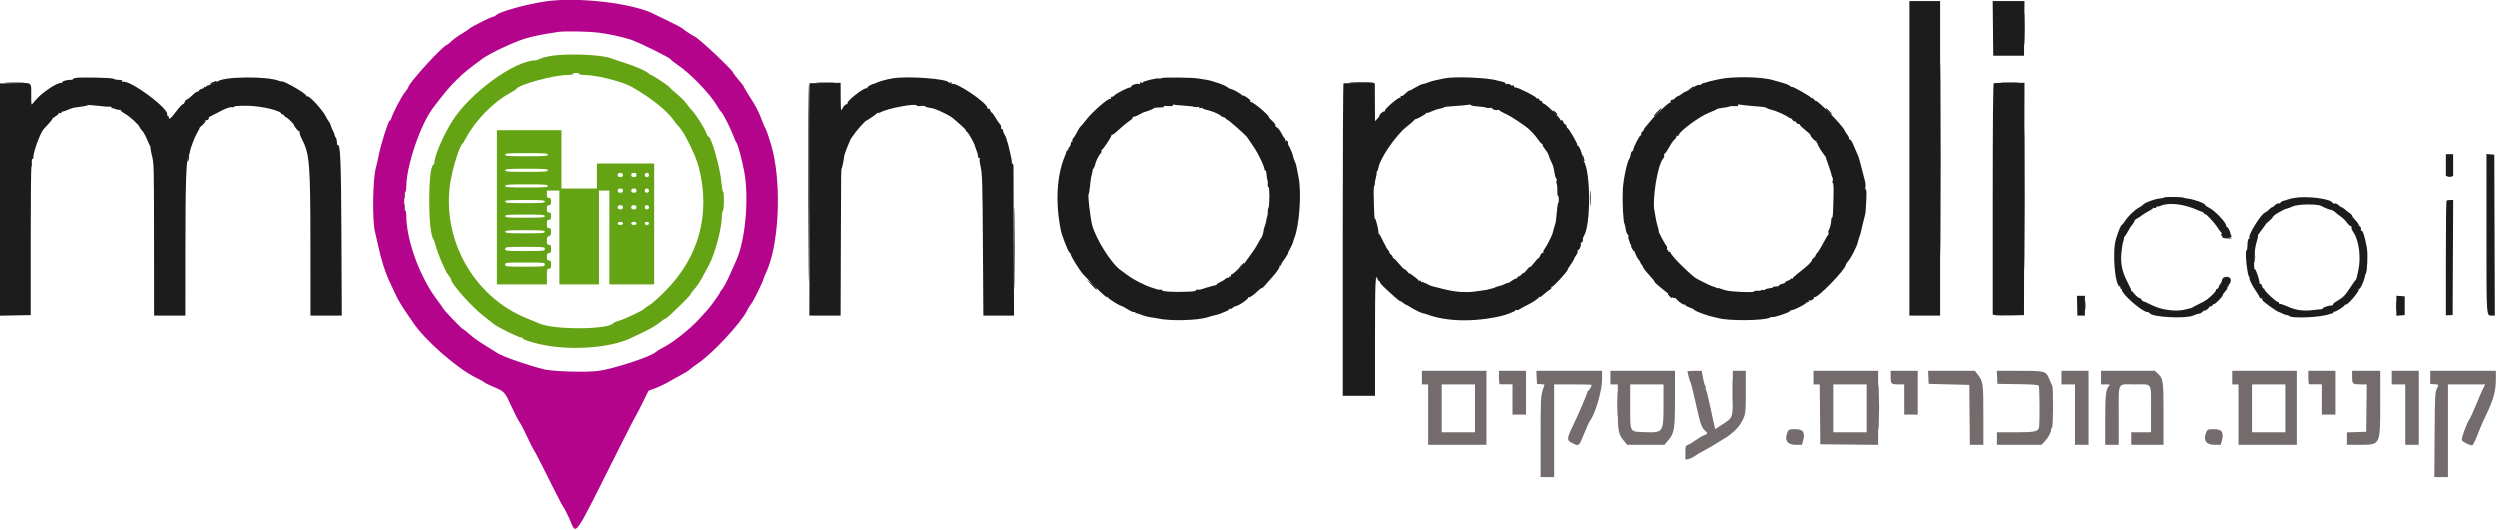
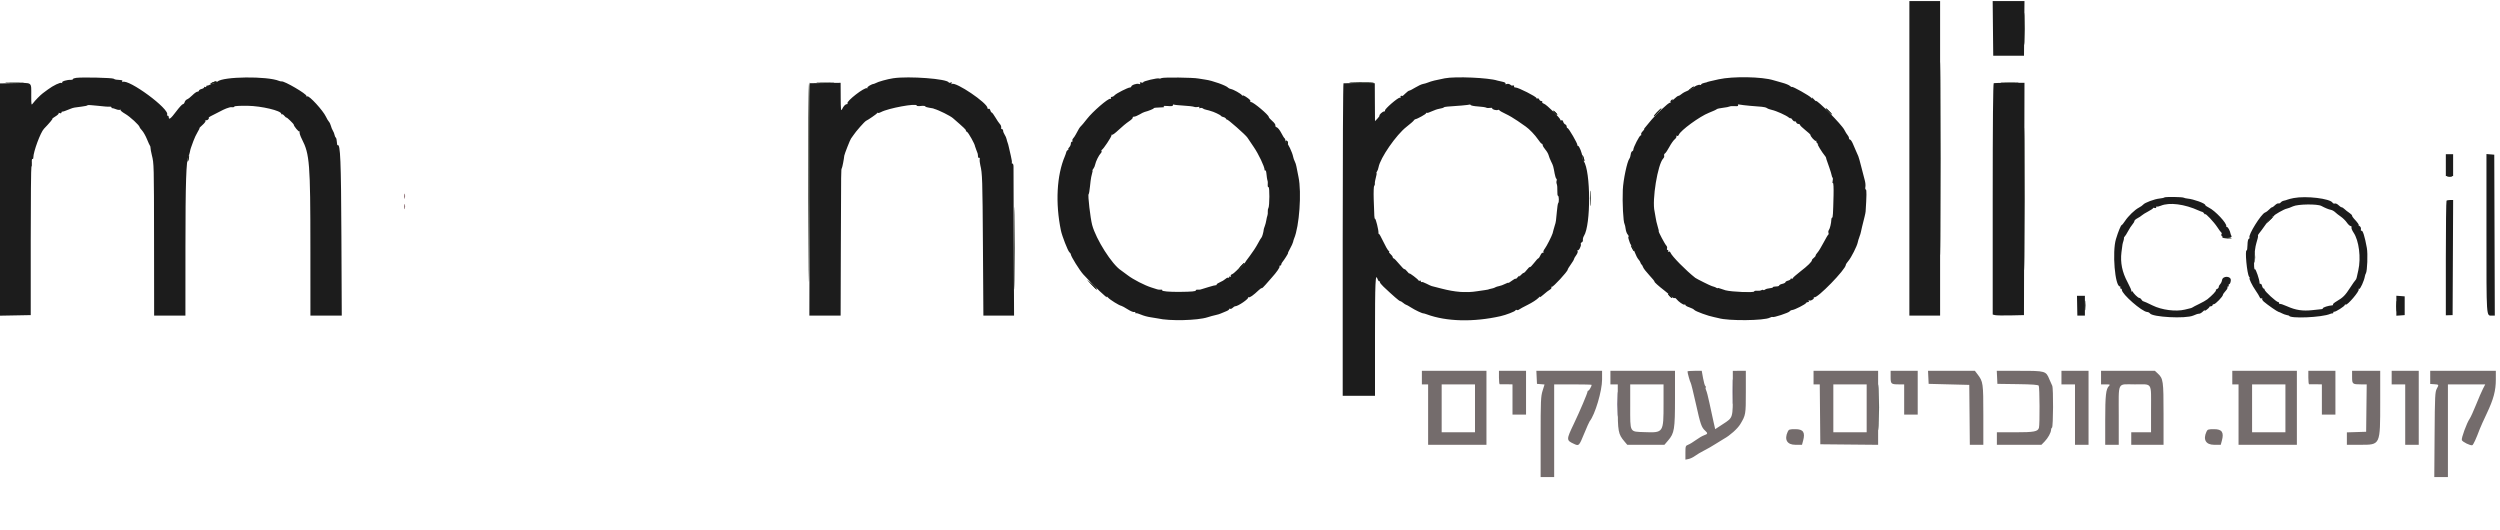
<svg xmlns="http://www.w3.org/2000/svg" id="svg" version="1.1" width="400" height="84.778" viewBox="0, 0, 400,84.778">
  <g id="svgg">
-     <path id="path0" d="M87.083 0.254 C 83.880 0.762,79.934 1.875,79.383 2.426 C 79.251 2.558,79.047 2.667,78.929 2.667 C 78.628 2.667,75.417 4.274,75.115 4.575 C 74.978 4.713,74.412 5.091,73.858 5.415 C 73.305 5.740,72.574 6.267,72.236 6.586 C 71.897 6.905,71.583 7.167,71.537 7.167 C 70.980 7.167,65.339 13.330,65.332 13.947 C 65.331 14.022,65.066 14.415,64.744 14.821 C 64.203 15.502,62.858 18.087,62.592 18.958 C 62.529 19.165,62.412 19.333,62.331 19.333 C 62.124 19.333,60.923 23.135,60.592 24.833 C 60.441 25.613,60.244 26.485,60.155 26.772 C 59.635 28.447,59.529 35.303,59.996 37.083 C 60.092 37.450,60.320 38.451,60.502 39.308 C 60.978 41.551,61.613 43.555,62.333 45.083 C 62.678 45.817,63.167 46.859,63.421 47.400 C 63.674 47.941,64.298 48.991,64.807 49.733 C 65.315 50.476,65.910 51.346,66.128 51.667 C 68.061 54.514,73.159 58.967,76.167 60.436 C 76.854 60.771,77.456 61.106,77.504 61.180 C 77.552 61.253,78.225 61.585,79.001 61.917 C 80.754 62.668,80.731 62.641,81.900 65.167 C 82.430 66.313,82.993 67.400,83.150 67.583 C 83.308 67.767,83.837 68.779,84.325 69.833 C 84.814 70.887,85.297 71.851,85.399 71.975 C 85.579 72.196,86.671 74.324,88.919 78.833 C 89.535 80.071,90.098 81.121,90.169 81.167 C 90.239 81.212,90.655 82.022,91.093 82.966 C 92.333 85.642,91.374 87.022,99.466 70.917 C 100.664 68.533,101.707 66.508,101.785 66.417 C 101.863 66.325,102.337 65.413,102.838 64.390 L 103.750 62.530 104.917 62.084 C 105.558 61.839,106.496 61.393,107.000 61.093 C 107.504 60.793,108.386 60.301,108.960 60.000 C 109.534 59.698,110.177 59.294,110.389 59.101 C 110.600 58.908,111.206 58.455,111.735 58.095 C 114.076 56.498,118.583 51.644,119.519 49.712 C 119.714 49.308,120.043 48.776,120.249 48.530 C 120.586 48.129,122.167 44.887,122.167 44.597 C 122.167 44.532,122.352 44.087,122.579 43.608 C 124.561 39.417,125.076 30.246,123.665 24.250 C 123.392 23.089,122.651 20.787,122.481 20.570 C 122.403 20.471,122.149 19.883,121.916 19.264 C 121.361 17.791,120.982 17.060,119.897 15.378 C 119.404 14.614,119.000 13.928,119.000 13.853 C 119.000 13.779,118.625 13.290,118.167 12.766 C 117.708 12.242,117.333 11.753,117.333 11.679 C 117.333 11.308,111.830 6.122,111.137 5.840 C 110.808 5.706,109.456 4.813,109.211 4.568 C 109.093 4.450,108.117 3.932,107.040 3.415 C 105.964 2.899,104.950 2.405,104.787 2.317 C 101.406 0.503,92.243 -0.565,87.083 0.254 M95.917 5.244 C 97.802 5.514,99.273 5.838,100.912 6.344 C 102.138 6.723,107.333 9.291,107.333 9.519 C 107.333 9.596,107.840 9.997,108.458 10.409 C 110.390 11.695,113.598 15.012,114.638 16.798 C 114.943 17.322,115.289 17.826,115.408 17.919 C 115.683 18.135,116.898 20.546,117.362 21.795 C 117.557 22.320,117.770 22.787,117.836 22.833 C 118.031 22.969,118.781 25.784,119.102 27.583 C 119.849 31.765,119.252 38.422,117.849 41.562 C 117.680 41.940,117.187 43.047,116.753 44.020 C 116.319 44.994,115.785 45.999,115.565 46.254 C 115.346 46.510,115.167 46.772,115.167 46.838 C 115.167 46.990,113.624 49.142,113.199 49.583 C 113.023 49.767,112.477 50.367,111.987 50.917 C 110.509 52.575,107.662 54.832,106.000 55.663 C 105.587 55.869,105.100 56.172,104.917 56.337 C 104.076 57.091,98.139 59.032,95.709 59.347 C 93.778 59.598,88.504 59.448,87.083 59.103 C 84.642 58.509,80.493 57.073,79.667 56.535 C 79.438 56.386,78.500 55.805,77.583 55.244 C 76.667 54.682,75.542 53.874,75.083 53.447 C 74.625 53.020,74.175 52.669,74.083 52.667 C 73.911 52.664,70.833 49.436,70.833 49.258 C 70.833 49.202,70.474 48.691,70.035 48.120 C 67.200 44.440,65.000 38.456,65.000 34.426 C 65.000 34.009,64.925 33.667,64.833 33.667 C 64.735 33.667,64.667 33.087,64.667 32.260 C 64.667 31.486,64.742 30.807,64.833 30.750 C 64.925 30.693,65.000 30.323,65.000 29.927 C 65.000 26.577,67.270 19.891,69.315 17.220 C 71.268 14.669,71.912 13.905,73.071 12.768 C 74.272 11.589,74.871 11.100,77.250 9.356 C 78.387 8.522,82.242 6.709,83.983 6.188 C 85.389 5.767,86.546 5.534,89.333 5.109 C 90.394 4.947,94.417 5.030,95.917 5.244 " stroke="none" fill="#b4048c" fill-rule="evenodd" />
-     <path id="path1" d="M88.417 8.911 C 87.592 9.038,86.692 9.259,86.417 9.403 C 86.142 9.547,85.797 9.665,85.652 9.666 C 82.313 9.679,75.086 14.971,72.337 19.417 C 70.886 21.763,69.500 24.981,69.500 26.002 C 69.500 26.169,69.428 26.331,69.340 26.361 C 68.449 26.670,68.444 37.136,69.334 38.250 C 69.407 38.342,69.556 38.754,69.665 39.167 C 70.045 40.610,71.185 43.311,71.674 43.926 C 71.945 44.267,72.167 44.620,72.167 44.710 C 72.167 45.370,75.456 49.073,77.333 50.527 C 78.021 51.059,78.771 51.653,79.000 51.846 C 79.540 52.302,82.985 54.000,83.371 54.000 C 83.533 54.000,83.667 54.069,83.667 54.153 C 83.667 54.326,84.716 54.683,86.333 55.062 C 90.971 56.147,97.567 55.716,100.917 54.109 C 101.375 53.889,102.425 53.386,103.250 52.991 C 104.075 52.597,105.092 51.988,105.511 51.637 C 105.929 51.287,106.354 51.000,106.455 51.000 C 106.684 51.000,110.500 47.303,110.500 47.080 C 110.500 46.990,110.781 46.608,111.125 46.231 C 111.469 45.853,112.003 45.066,112.313 44.481 C 112.623 43.896,113.123 42.967,113.424 42.417 C 114.398 40.643,115.500 36.483,115.500 34.585 C 115.500 34.182,115.575 33.807,115.667 33.750 C 115.869 33.625,115.892 30.667,115.691 30.667 C 115.613 30.667,115.501 30.048,115.441 29.292 C 115.254 26.903,113.814 21.833,113.323 21.833 C 113.255 21.833,113.116 21.594,113.014 21.302 C 112.756 20.561,111.370 18.351,110.787 17.750 C 110.520 17.475,110.091 16.950,109.835 16.583 C 109.578 16.217,108.873 15.509,108.268 15.010 C 107.662 14.512,107.167 14.054,107.167 13.994 C 107.167 13.854,104.390 12.000,104.180 12.000 C 104.094 12.000,103.919 11.896,103.792 11.768 C 103.367 11.343,101.901 10.692,99.982 10.075 C 98.938 9.740,97.933 9.401,97.750 9.322 C 96.456 8.767,90.934 8.524,88.417 8.911 M92.667 11.833 C 92.667 11.925,93.071 12.000,93.565 12.000 C 95.426 12.000,99.573 13.050,101.083 13.903 C 104.084 15.598,106.800 17.761,107.773 19.231 C 108.011 19.591,108.380 20.047,108.593 20.244 C 109.414 21.005,111.352 24.939,111.814 26.782 C 113.701 34.315,111.849 41.115,106.417 46.599 C 105.500 47.525,104.414 48.493,104.004 48.750 C 103.593 49.008,103.153 49.323,103.025 49.451 C 102.713 49.763,99.788 51.121,98.933 51.351 C 98.557 51.452,98.208 51.601,98.158 51.683 C 97.485 52.761,88.625 52.808,86.250 51.746 C 85.975 51.623,85.075 51.249,84.250 50.915 C 75.759 47.477,70.581 38.194,72.073 29.083 C 72.457 26.740,73.545 23.299,73.997 23.000 C 74.066 22.954,74.351 22.488,74.629 21.965 C 76.032 19.325,78.915 16.368,81.440 14.981 C 82.043 14.649,82.584 14.302,82.643 14.210 C 83.094 13.501,88.626 12.001,90.792 12.000 C 91.273 12.000,91.667 11.925,91.667 11.833 C 91.667 11.742,91.892 11.667,92.167 11.667 C 92.442 11.667,92.667 11.742,92.667 11.833 M79.500 33.167 L 79.500 45.500 83.500 45.500 L 87.500 45.500 87.500 44.250 C 87.500 43.111,87.530 43.000,87.833 43.000 C 88.111 43.000,88.167 42.889,88.167 42.333 C 88.167 41.778,88.111 41.667,87.833 41.667 C 87.563 41.667,87.500 41.556,87.500 41.083 C 87.500 40.611,87.563 40.500,87.833 40.500 C 88.111 40.500,88.167 40.389,88.167 39.833 C 88.167 39.278,88.111 39.167,87.833 39.167 C 87.557 39.167,87.500 39.056,87.500 38.519 C 87.500 38.012,87.572 37.853,87.833 37.785 C 88.089 37.718,88.167 37.558,88.167 37.099 C 88.167 36.611,88.105 36.500,87.833 36.500 C 87.556 36.500,87.500 36.389,87.500 35.833 C 87.500 35.278,87.556 35.167,87.833 35.167 C 88.103 35.167,88.167 35.056,88.167 34.583 C 88.167 34.111,88.103 34.000,87.833 34.000 C 87.563 34.000,87.500 33.889,87.500 33.417 C 87.500 32.944,87.563 32.833,87.833 32.833 C 88.103 32.833,88.167 32.722,88.167 32.250 C 88.167 31.778,88.103 31.667,87.833 31.667 C 87.563 31.667,87.500 31.556,87.500 31.083 L 87.500 30.500 88.500 30.500 L 89.500 30.500 89.500 38.000 L 89.500 45.500 92.667 45.500 L 95.833 45.500 95.833 38.000 L 95.833 30.500 96.667 30.500 L 97.500 30.500 97.500 38.000 L 97.500 45.500 101.083 45.500 L 104.667 45.500 104.667 35.833 L 104.667 26.167 100.083 26.167 L 95.500 26.167 95.500 28.167 L 95.500 30.167 92.667 30.167 L 89.833 30.167 89.833 25.500 L 89.833 20.833 84.667 20.833 L 79.500 20.833 79.500 33.167 M87.667 24.750 C 87.667 24.964,87.176 25.000,84.250 25.000 C 81.324 25.000,80.833 24.964,80.833 24.750 C 80.833 24.536,81.324 24.500,84.250 24.500 C 87.176 24.500,87.667 24.536,87.667 24.750 M87.667 27.250 C 87.667 27.464,87.176 27.500,84.250 27.500 C 81.324 27.500,80.833 27.464,80.833 27.250 C 80.833 27.036,81.324 27.000,84.250 27.000 C 87.176 27.000,87.667 27.036,87.667 27.250 M99.667 28.000 C 99.667 28.244,99.556 28.333,99.250 28.333 C 98.944 28.333,98.833 28.244,98.833 28.000 C 98.833 27.756,98.944 27.667,99.250 27.667 C 99.556 27.667,99.667 27.756,99.667 28.000 M101.833 28.000 C 101.833 28.244,101.722 28.333,101.417 28.333 C 101.111 28.333,101.000 28.244,101.000 28.000 C 101.000 27.756,101.111 27.667,101.417 27.667 C 101.722 27.667,101.833 27.756,101.833 28.000 M103.833 28.000 C 103.833 28.222,103.722 28.333,103.500 28.333 C 103.278 28.333,103.167 28.222,103.167 28.000 C 103.167 27.778,103.278 27.667,103.500 27.667 C 103.722 27.667,103.833 27.778,103.833 28.000 M87.667 29.750 C 87.667 29.964,87.176 30.000,84.250 30.000 C 81.324 30.000,80.833 29.964,80.833 29.750 C 80.833 29.536,81.324 29.500,84.250 29.500 C 87.176 29.500,87.667 29.536,87.667 29.750 M99.667 30.500 C 99.667 30.744,99.556 30.833,99.250 30.833 C 98.944 30.833,98.833 30.744,98.833 30.500 C 98.833 30.256,98.944 30.167,99.250 30.167 C 99.556 30.167,99.667 30.256,99.667 30.500 M101.833 30.500 C 101.833 30.744,101.722 30.833,101.417 30.833 C 101.111 30.833,101.000 30.744,101.000 30.500 C 101.000 30.256,101.111 30.167,101.417 30.167 C 101.722 30.167,101.833 30.256,101.833 30.500 M103.833 30.500 C 103.833 30.722,103.722 30.833,103.500 30.833 C 103.278 30.833,103.167 30.722,103.167 30.500 C 103.167 30.278,103.278 30.167,103.500 30.167 C 103.722 30.167,103.833 30.278,103.833 30.500 M87.167 32.250 C 87.167 32.463,86.704 32.500,84.000 32.500 C 81.296 32.500,80.833 32.463,80.833 32.250 C 80.833 32.037,81.296 32.000,84.000 32.000 C 86.704 32.000,87.167 32.037,87.167 32.250 M99.667 33.167 C 99.667 33.411,99.556 33.500,99.250 33.500 C 98.944 33.500,98.833 33.411,98.833 33.167 C 98.833 32.922,98.944 32.833,99.250 32.833 C 99.556 32.833,99.667 32.922,99.667 33.167 M101.833 33.167 C 101.833 33.411,101.722 33.500,101.417 33.500 C 101.111 33.500,101.000 33.411,101.000 33.167 C 101.000 32.922,101.111 32.833,101.417 32.833 C 101.722 32.833,101.833 32.922,101.833 33.167 M103.833 33.167 C 103.833 33.389,103.722 33.500,103.500 33.500 C 103.278 33.500,103.167 33.389,103.167 33.167 C 103.167 32.944,103.278 32.833,103.500 32.833 C 103.722 32.833,103.833 32.944,103.833 33.167 M87.167 34.583 C 87.167 34.797,86.704 34.833,84.000 34.833 C 81.296 34.833,80.833 34.797,80.833 34.583 C 80.833 34.370,81.296 34.333,84.000 34.333 C 86.704 34.333,87.167 34.370,87.167 34.583 M99.667 35.750 C 99.667 35.906,99.509 36.000,99.250 36.000 C 98.991 36.000,98.833 35.906,98.833 35.750 C 98.833 35.594,98.991 35.500,99.250 35.500 C 99.509 35.500,99.667 35.594,99.667 35.750 M101.833 35.750 C 101.833 35.906,101.676 36.000,101.417 36.000 C 101.157 36.000,101.000 35.906,101.000 35.750 C 101.000 35.594,101.157 35.500,101.417 35.500 C 101.676 35.500,101.833 35.594,101.833 35.750 M103.833 35.750 C 103.833 35.889,103.685 36.000,103.500 36.000 C 103.315 36.000,103.167 35.889,103.167 35.750 C 103.167 35.611,103.315 35.500,103.500 35.500 C 103.685 35.500,103.833 35.611,103.833 35.750 M87.167 37.083 C 87.167 37.297,86.704 37.333,84.000 37.333 C 81.296 37.333,80.833 37.297,80.833 37.083 C 80.833 36.870,81.296 36.833,84.000 36.833 C 86.704 36.833,87.167 36.870,87.167 37.083 M87.167 39.833 C 87.167 40.155,87.056 40.167,84.000 40.167 C 80.944 40.167,80.833 40.155,80.833 39.833 C 80.833 39.512,80.944 39.500,84.000 39.500 C 87.056 39.500,87.167 39.512,87.167 39.833 M87.167 42.333 C 87.167 42.655,87.056 42.667,84.000 42.667 C 80.944 42.667,80.833 42.655,80.833 42.333 C 80.833 42.012,80.944 42.000,84.000 42.000 C 87.056 42.000,87.167 42.012,87.167 42.333 " stroke="none" fill="#64a414" fill-rule="evenodd" />
    <path id="path2" d="M227.500 60.417 L 227.500 61.500 228.000 61.500 L 228.500 61.500 228.500 66.333 L 228.500 71.167 233.167 71.167 L 237.833 71.167 237.833 65.250 L 237.833 59.333 232.667 59.333 L 227.500 59.333 227.500 60.417 M239.833 60.417 C 239.833 61.012,239.890 61.491,239.958 61.480 C 240.027 61.469,240.515 61.469,241.042 61.480 L 242.000 61.500 242.000 63.917 L 242.000 66.333 243.083 66.333 L 244.167 66.333 244.167 62.833 L 244.167 59.333 242.000 59.333 L 239.833 59.333 239.833 60.417 M245.867 60.375 L 245.917 61.417 246.521 61.467 L 247.126 61.518 246.813 62.524 C 246.530 63.434,246.500 64.136,246.500 69.932 L 246.500 76.333 247.583 76.333 L 248.667 76.333 248.667 68.917 L 248.667 61.500 251.667 61.500 C 253.317 61.500,254.667 61.534,254.667 61.575 C 254.667 61.788,254.261 62.500,254.140 62.500 C 254.063 62.500,254.000 62.576,254.000 62.668 C 254.000 62.916,252.761 65.830,251.825 67.786 C 250.586 70.373,250.586 70.444,251.848 71.026 C 252.633 71.389,252.650 71.371,253.486 69.333 C 253.881 68.371,254.267 67.505,254.343 67.410 C 255.209 66.334,256.333 62.554,256.333 60.720 L 256.333 59.333 251.075 59.333 L 245.817 59.333 245.867 60.375 M257.667 60.417 L 257.667 61.500 258.256 61.500 L 258.845 61.500 258.842 64.792 C 258.838 69.055,258.909 69.442,259.906 70.625 L 260.363 71.167 263.335 71.167 L 266.307 71.167 266.907 70.466 C 267.898 69.308,268.000 68.681,268.000 63.720 L 268.000 59.333 262.833 59.333 L 257.667 59.333 257.667 60.417 M270.000 59.426 C 270.000 59.679,270.398 61.104,270.509 61.250 C 270.578 61.342,270.951 62.842,271.337 64.583 C 272.069 67.886,272.236 68.377,272.816 68.901 C 273.284 69.325,273.260 69.435,272.652 69.647 C 272.369 69.745,271.782 70.087,271.347 70.406 C 270.913 70.725,270.357 71.063,270.112 71.156 C 269.691 71.316,269.667 71.386,269.667 72.433 L 269.667 73.542 270.174 73.440 C 270.454 73.384,270.922 73.158,271.216 72.938 C 271.510 72.718,272.162 72.331,272.667 72.079 C 273.171 71.827,273.996 71.353,274.500 71.025 C 275.004 70.697,275.604 70.327,275.833 70.203 C 276.790 69.684,278.016 68.586,278.450 67.860 C 279.319 66.408,279.333 66.326,279.333 62.731 L 279.333 59.333 278.292 59.333 L 277.250 59.334 277.250 62.708 C 277.250 66.946,277.298 66.785,275.715 67.825 L 274.431 68.667 274.157 67.459 C 274.006 66.794,273.717 65.462,273.515 64.500 C 273.313 63.538,273.074 62.616,272.985 62.452 C 272.895 62.287,272.863 62.086,272.914 62.005 C 272.964 61.923,272.936 61.813,272.851 61.761 C 272.766 61.709,272.603 61.141,272.488 60.499 L 272.280 59.333 271.140 59.333 C 270.513 59.333,270.000 59.375,270.000 59.426 M290.167 60.417 L 290.167 61.500 290.664 61.500 L 291.162 61.500 291.206 66.292 L 291.250 71.083 295.875 71.128 L 300.500 71.172 300.500 65.253 L 300.500 59.333 295.333 59.333 L 290.167 59.333 290.167 60.417 M302.500 60.316 C 302.500 61.438,302.570 61.500,303.847 61.500 L 304.667 61.500 304.667 63.917 L 304.667 66.333 305.750 66.333 L 306.833 66.333 306.833 62.833 L 306.833 59.333 304.667 59.333 L 302.500 59.333 302.500 60.316 M308.534 60.375 L 308.583 61.417 311.833 61.500 L 315.083 61.583 315.128 66.375 L 315.172 71.167 316.253 71.167 L 317.333 71.167 317.333 66.411 C 317.333 61.286,317.301 61.062,316.403 59.884 L 315.983 59.333 312.234 59.333 L 308.484 59.333 308.534 60.375 M319.534 60.375 L 319.583 61.417 322.826 61.462 C 325.164 61.495,326.104 61.564,326.198 61.712 C 326.347 61.946,326.378 67.899,326.234 68.438 C 326.068 69.054,325.479 69.167,322.409 69.167 L 319.500 69.167 319.500 70.167 L 319.500 71.167 323.064 71.167 L 326.627 71.167 327.139 70.643 C 327.680 70.090,328.167 69.206,328.167 68.776 C 328.167 68.635,328.236 68.477,328.321 68.425 C 328.523 68.299,328.556 62.100,328.356 61.715 C 328.271 61.551,328.067 61.092,327.903 60.696 C 327.347 59.351,327.286 59.333,323.136 59.333 L 319.484 59.333 319.534 60.375 M329.833 60.417 L 329.833 61.500 330.917 61.500 L 332.000 61.500 332.000 66.333 L 332.000 71.167 333.083 71.167 L 334.167 71.167 334.167 65.250 L 334.167 59.333 332.000 59.333 L 329.833 59.333 329.833 60.417 M336.167 60.417 L 336.167 61.500 336.929 61.500 C 337.613 61.500,337.665 61.526,337.435 61.756 C 336.947 62.244,336.835 63.258,336.834 67.208 L 336.833 71.167 337.917 71.167 L 339.000 71.167 339.000 66.597 C 339.000 60.892,338.692 61.500,341.583 61.500 C 344.456 61.500,344.167 61.041,344.167 65.597 L 344.167 69.167 342.583 69.167 L 341.000 69.167 341.000 70.167 L 341.000 71.167 343.583 71.167 L 346.167 71.167 346.167 66.245 C 346.167 60.901,346.119 60.570,345.234 59.750 L 344.785 59.333 340.476 59.333 L 336.167 59.333 336.167 60.417 M357.167 60.417 L 357.167 61.500 357.667 61.500 L 358.167 61.500 358.167 66.333 L 358.167 71.167 362.833 71.167 L 367.500 71.167 367.500 65.250 L 367.500 59.333 362.333 59.333 L 357.167 59.333 357.167 60.417 M369.333 60.417 C 369.333 61.012,369.390 61.491,369.458 61.480 C 369.527 61.469,370.015 61.469,370.542 61.480 L 371.500 61.500 371.500 63.917 L 371.500 66.333 372.583 66.333 L 373.667 66.333 373.667 62.833 L 373.667 59.333 371.500 59.333 L 369.333 59.333 369.333 60.417 M376.333 60.316 C 376.333 61.449,376.395 61.500,377.767 61.500 L 378.673 61.500 378.628 65.292 L 378.583 69.083 377.042 69.131 L 375.500 69.179 375.500 70.173 L 375.500 71.167 377.641 71.167 C 380.879 71.167,380.833 71.264,380.833 64.339 L 380.833 59.333 378.583 59.333 L 376.333 59.333 376.333 60.316 M382.667 60.417 L 382.667 61.500 383.750 61.500 L 384.833 61.500 384.833 66.333 L 384.833 71.167 385.917 71.167 L 387.000 71.167 387.000 65.250 L 387.000 59.333 384.833 59.333 L 382.667 59.333 382.667 60.417 M388.833 60.383 L 388.833 61.432 389.452 61.474 C 390.245 61.527,390.248 61.532,389.887 62.193 C 389.610 62.702,389.579 63.339,389.535 69.542 L 389.486 76.333 390.576 76.333 L 391.667 76.333 391.667 68.917 L 391.667 61.500 394.653 61.500 L 397.640 61.500 397.274 62.208 C 397.072 62.598,396.576 63.742,396.171 64.750 C 395.766 65.758,395.304 66.771,395.145 67.000 C 394.684 67.663,393.782 70.126,393.893 70.416 C 394.008 70.716,395.289 71.340,395.567 71.233 C 395.734 71.169,396.185 70.191,396.753 68.667 C 396.872 68.346,397.379 67.221,397.879 66.167 C 398.975 63.856,399.333 62.508,399.333 60.698 L 399.333 59.333 394.083 59.333 L 388.833 59.333 388.833 60.383 M236.000 65.333 L 236.000 69.167 233.333 69.167 L 230.667 69.167 230.667 65.333 L 230.667 61.500 233.333 61.500 L 236.000 61.500 236.000 65.333 M266.167 64.563 C 266.167 69.254,266.167 69.254,263.099 69.140 C 260.695 69.051,260.833 69.306,260.833 64.968 L 260.833 61.500 263.500 61.500 L 266.167 61.500 266.167 64.563 M298.667 65.333 L 298.667 69.167 296.000 69.167 L 293.333 69.167 293.333 65.333 L 293.333 61.500 296.000 61.500 L 298.667 61.500 298.667 65.333 M365.667 65.333 L 365.667 69.167 363.000 69.167 L 360.333 69.167 360.333 65.333 L 360.333 61.500 363.000 61.500 L 365.667 61.500 365.667 65.333 M286.027 69.091 C 285.455 70.346,285.943 71.167,287.260 71.167 L 288.320 71.167 288.503 70.489 C 288.858 69.171,288.515 68.667,287.264 68.667 C 286.307 68.667,286.204 68.702,286.027 69.091 M353.027 69.091 C 352.455 70.346,352.943 71.167,354.260 71.167 L 355.320 71.167 355.503 70.489 C 355.858 69.171,355.515 68.667,354.264 68.667 C 353.307 68.667,353.204 68.702,353.027 69.091 " stroke="none" fill="#746c6c" fill-rule="evenodd" />
    <path id="path3" d="M305.500 25.333 L 305.500 50.500 307.958 50.500 L 310.417 50.500 310.417 25.333 L 310.417 0.167 307.958 0.167 L 305.500 0.167 305.500 25.333 M318.872 4.542 L 318.917 8.917 321.378 8.917 L 323.840 8.917 323.878 4.542 L 323.917 0.167 321.372 0.167 L 318.828 0.167 318.872 4.542 M12.208 12.455 C 11.910 12.491,11.667 12.582,11.667 12.656 C 11.667 12.729,11.535 12.783,11.375 12.775 C 10.753 12.744,9.825 13.019,9.938 13.201 C 10.005 13.310,9.975 13.338,9.865 13.269 C 9.652 13.138,8.532 13.671,7.667 14.316 C 7.346 14.555,6.981 14.825,6.855 14.917 C 6.482 15.188,5.606 16.078,5.292 16.505 C 5.007 16.892,5.000 16.865,5.000 15.298 C 5.000 13.069,5.224 13.242,2.415 13.300 L 0.000 13.350 0.000 31.930 L 0.000 50.509 2.458 50.463 L 4.917 50.417 4.917 38.542 C 4.917 32.010,4.967 26.667,5.029 26.667 C 5.091 26.667,5.121 26.369,5.095 26.005 C 5.069 25.641,5.112 25.383,5.190 25.431 C 5.269 25.480,5.333 25.381,5.333 25.212 C 5.333 24.275,6.478 21.176,7.036 20.601 C 7.870 19.740,8.493 19.000,8.382 18.999 C 8.309 18.999,8.534 18.826,8.881 18.616 C 9.228 18.406,9.455 18.178,9.386 18.108 C 9.317 18.039,9.389 18.032,9.547 18.092 C 9.711 18.156,9.833 18.124,9.833 18.018 C 9.833 17.916,9.890 17.845,9.958 17.860 C 10.068 17.884,10.452 17.751,11.333 17.387 C 11.704 17.233,11.984 17.179,13.042 17.060 C 13.569 17.001,14.000 16.902,14.000 16.840 C 14.000 16.778,14.731 16.816,15.625 16.923 C 16.519 17.031,17.381 17.097,17.542 17.069 C 17.702 17.042,17.833 17.090,17.833 17.176 C 17.833 17.263,17.890 17.321,17.958 17.306 C 18.027 17.292,18.296 17.367,18.556 17.474 C 18.815 17.581,19.115 17.619,19.222 17.558 C 19.329 17.497,19.361 17.508,19.292 17.584 C 19.223 17.660,19.548 17.939,20.014 18.205 C 20.787 18.647,22.333 20.069,22.333 20.339 C 22.333 20.401,22.511 20.643,22.728 20.877 C 22.944 21.111,23.300 21.740,23.518 22.276 C 23.735 22.812,23.954 23.287,24.004 23.333 C 24.054 23.379,24.090 23.529,24.084 23.667 C 24.078 23.804,24.175 24.329,24.298 24.833 C 24.634 26.202,24.634 26.183,24.649 38.792 L 24.662 50.500 27.165 50.500 L 29.667 50.500 29.671 39.542 C 29.675 29.137,29.789 25.706,30.153 25.025 C 30.242 24.860,30.344 24.543,30.381 24.320 C 30.418 24.098,30.492 23.804,30.544 23.667 C 30.596 23.529,30.772 23.042,30.935 22.583 C 31.098 22.125,31.405 21.469,31.618 21.125 C 31.830 20.781,31.963 20.500,31.913 20.500 C 31.863 20.500,32.087 20.267,32.410 19.983 C 32.734 19.699,32.950 19.387,32.890 19.291 C 32.831 19.194,32.860 19.163,32.955 19.222 C 33.051 19.281,33.222 19.218,33.335 19.081 C 33.448 18.945,33.475 18.833,33.395 18.832 C 33.315 18.832,33.465 18.719,33.729 18.582 C 35.712 17.547,36.073 17.376,36.542 17.244 C 36.610 17.224,36.723 17.190,36.792 17.168 C 36.860 17.146,37.048 17.142,37.208 17.158 C 37.369 17.174,37.500 17.122,37.500 17.041 C 37.500 16.960,38.456 16.909,39.625 16.926 C 41.824 16.958,45.000 17.712,45.000 18.202 C 45.000 18.305,45.047 18.342,45.104 18.285 C 45.161 18.228,45.346 18.346,45.515 18.549 C 45.684 18.751,45.825 18.868,45.828 18.808 C 45.834 18.690,47.000 19.818,47.000 19.942 C 47.000 20.182,47.802 21.144,47.916 21.041 C 47.992 20.973,48.001 21.008,47.937 21.119 C 47.873 21.231,48.044 21.756,48.316 22.286 C 49.541 24.666,49.657 26.156,49.662 39.542 L 49.667 50.500 52.174 50.500 L 54.682 50.500 54.625 37.875 C 54.569 25.656,54.459 22.967,54.024 23.235 C 53.965 23.271,53.907 23.037,53.896 22.715 C 53.885 22.393,53.810 22.081,53.729 22.023 C 53.649 21.964,53.559 21.767,53.528 21.583 C 53.498 21.400,53.379 21.100,53.263 20.917 C 53.147 20.733,53.003 20.382,52.943 20.137 C 52.882 19.891,52.739 19.591,52.625 19.470 C 52.510 19.349,52.295 18.987,52.147 18.667 C 51.698 17.693,49.450 15.242,49.167 15.417 C 49.070 15.476,49.012 15.451,49.038 15.360 C 49.121 15.058,45.486 12.929,45.048 13.024 C 44.976 13.040,44.804 13.006,44.667 12.948 C 42.777 12.155,35.663 12.232,34.789 13.056 C 34.676 13.163,34.433 13.276,34.250 13.308 C 34.067 13.340,33.767 13.450,33.583 13.552 C 33.400 13.654,33.194 13.722,33.125 13.702 C 33.056 13.683,33.000 13.746,33.000 13.843 C 33.000 13.940,32.925 13.973,32.833 13.917 C 32.742 13.860,32.667 13.885,32.667 13.972 C 32.667 14.059,32.479 14.178,32.250 14.235 C 32.021 14.293,31.833 14.413,31.833 14.503 C 31.833 14.593,31.724 14.667,31.591 14.667 C 31.458 14.667,31.102 14.917,30.800 15.222 C 30.497 15.528,30.112 15.828,29.943 15.890 C 29.773 15.951,29.596 16.151,29.548 16.334 C 29.500 16.517,29.371 16.667,29.261 16.667 C 29.150 16.667,28.669 17.192,28.190 17.833 C 27.332 18.984,27.000 19.239,27.000 18.750 C 27.000 18.612,26.921 18.500,26.823 18.500 C 26.726 18.500,26.686 18.437,26.733 18.361 C 27.261 17.507,20.533 12.548,19.616 13.114 C 19.521 13.173,19.500 13.135,19.567 13.026 C 19.642 12.906,19.557 12.825,19.343 12.813 C 18.547 12.764,18.405 12.738,18.179 12.594 C 17.939 12.443,13.212 12.332,12.208 12.455 M142.923 12.518 C 141.997 12.654,140.466 13.081,140.083 13.311 C 139.992 13.366,139.879 13.414,139.833 13.416 C 139.484 13.435,138.692 13.907,138.778 14.045 C 138.837 14.140,138.811 14.172,138.720 14.116 C 138.364 13.897,135.393 16.193,135.600 16.527 C 135.648 16.604,135.602 16.667,135.498 16.667 C 135.253 16.667,134.959 16.980,134.717 17.500 C 134.558 17.841,134.521 17.492,134.511 15.583 L 134.500 13.250 132.042 13.282 L 129.583 13.315 129.541 31.907 L 129.499 50.500 131.999 50.500 L 134.500 50.500 134.534 39.542 C 134.575 26.673,134.569 27.129,134.693 26.916 C 134.777 26.774,135.037 25.434,135.082 24.917 C 135.103 24.681,136.053 22.267,136.165 22.167 C 136.216 22.121,136.388 21.879,136.546 21.630 C 136.913 21.053,138.331 19.443,138.569 19.333 C 138.924 19.170,140.252 18.250,140.372 18.085 C 140.440 17.992,140.496 17.977,140.497 18.051 C 140.499 18.125,140.706 18.073,140.958 17.936 C 142.097 17.316,146.667 16.473,146.667 16.883 C 146.667 16.974,146.953 17.005,147.325 16.956 C 147.687 16.907,148.006 16.933,148.033 17.014 C 148.061 17.095,148.346 17.195,148.667 17.236 C 148.987 17.277,149.269 17.325,149.292 17.343 C 149.315 17.361,149.390 17.391,149.458 17.410 C 150.226 17.627,152.026 18.520,152.473 18.908 C 154.227 20.426,154.631 20.813,154.547 20.897 C 154.495 20.949,154.571 21.038,154.715 21.093 C 154.929 21.175,156.000 23.094,156.000 23.395 C 156.000 23.441,156.087 23.689,156.194 23.947 C 156.439 24.539,156.454 24.593,156.479 25.010 C 156.491 25.199,156.571 25.309,156.658 25.255 C 156.745 25.202,156.788 25.301,156.755 25.476 C 156.721 25.652,156.765 26.085,156.852 26.439 C 157.171 27.734,157.200 28.611,157.270 39.458 L 157.342 50.500 159.796 50.500 L 162.250 50.500 162.200 38.875 C 162.172 32.481,162.156 27.006,162.163 26.708 C 162.171 26.410,162.095 26.167,161.995 26.167 C 161.895 26.167,161.850 26.108,161.894 26.037 C 161.938 25.966,161.864 25.460,161.730 24.912 C 161.596 24.365,161.450 23.729,161.405 23.500 C 161.360 23.271,161.277 22.971,161.220 22.833 C 161.163 22.696,161.088 22.436,161.054 22.256 C 161.019 22.075,160.881 21.759,160.746 21.553 C 160.610 21.347,160.500 21.063,160.500 20.923 C 160.500 20.782,160.425 20.667,160.333 20.667 C 160.242 20.667,160.176 20.610,160.186 20.542 C 160.232 20.253,160.153 20.011,159.947 19.804 C 159.827 19.682,159.520 19.227,159.265 18.792 C 159.010 18.356,158.743 18.000,158.670 18.000 C 158.598 18.000,158.498 17.842,158.447 17.650 C 158.397 17.457,158.276 17.349,158.178 17.410 C 158.080 17.470,158.000 17.414,158.000 17.285 C 158.000 16.483,152.925 13.051,152.306 13.434 C 152.180 13.512,152.161 13.477,152.252 13.331 C 152.350 13.172,152.313 13.139,152.121 13.212 C 151.975 13.269,151.831 13.259,151.802 13.191 C 151.556 12.611,145.453 12.148,142.923 12.518 M185.835 12.499 C 185.706 12.579,185.536 12.605,185.458 12.557 C 185.244 12.425,182.816 13.003,182.914 13.163 C 182.962 13.240,182.839 13.260,182.641 13.208 C 182.379 13.140,182.317 13.171,182.411 13.325 C 182.506 13.478,182.451 13.507,182.207 13.429 C 181.853 13.317,181.000 13.622,181.000 13.860 C 181.000 13.937,180.905 14.000,180.789 14.000 C 180.463 14.000,178.575 14.959,178.337 15.245 C 178.221 15.385,178.018 15.500,177.886 15.500 C 177.755 15.500,177.696 15.580,177.757 15.678 C 177.818 15.776,177.766 15.833,177.642 15.804 C 177.290 15.725,174.830 17.853,173.918 19.026 C 173.466 19.608,173.030 20.129,172.950 20.186 C 172.802 20.289,172.523 20.738,172.134 21.500 C 172.016 21.729,171.825 22.016,171.709 22.138 C 171.592 22.260,171.540 22.429,171.592 22.513 C 171.644 22.598,171.607 22.667,171.510 22.667 C 171.413 22.667,171.333 22.811,171.333 22.988 C 171.333 23.165,171.215 23.427,171.071 23.571 C 170.927 23.715,170.871 23.834,170.946 23.836 C 171.022 23.837,170.985 23.901,170.864 23.978 C 170.743 24.054,170.624 24.222,170.600 24.350 C 170.575 24.478,170.475 24.771,170.378 25.000 C 169.077 28.048,168.841 32.491,169.745 36.876 C 169.926 37.752,170.859 40.147,171.095 40.343 C 171.226 40.452,171.333 40.612,171.333 40.700 C 171.333 41.002,172.732 43.253,173.323 43.902 C 174.982 45.723,177.336 47.967,177.098 47.500 C 177.028 47.362,177.109 47.409,177.277 47.604 C 177.580 47.953,179.076 48.884,179.415 48.934 C 179.512 48.948,179.963 49.195,180.417 49.483 C 180.871 49.771,181.338 49.970,181.455 49.925 C 181.571 49.880,181.667 49.929,181.667 50.033 C 181.667 50.137,181.710 50.179,181.763 50.126 C 181.816 50.073,182.172 50.169,182.555 50.338 C 182.939 50.508,183.627 50.697,184.084 50.758 C 184.542 50.820,185.067 50.906,185.250 50.950 C 187.096 51.390,191.626 51.283,193.213 50.762 C 193.600 50.635,194.177 50.477,194.495 50.411 C 194.812 50.345,195.187 50.232,195.328 50.159 C 195.468 50.087,195.827 49.937,196.125 49.827 C 196.423 49.717,196.667 49.556,196.667 49.470 C 196.667 49.384,196.736 49.356,196.820 49.408 C 196.904 49.460,197.086 49.390,197.225 49.252 C 197.363 49.113,197.552 49.000,197.645 49.000 C 198.100 49.000,199.877 47.772,199.703 47.579 C 199.637 47.506,199.670 47.496,199.775 47.556 C 199.953 47.658,200.512 47.266,201.435 46.393 C 201.643 46.196,201.845 46.067,201.884 46.107 C 201.924 46.146,202.197 45.894,202.491 45.547 C 202.786 45.200,203.233 44.692,203.484 44.417 C 204.263 43.563,204.837 42.726,204.721 42.610 C 204.661 42.550,204.699 42.500,204.806 42.500 C 204.913 42.500,205.000 42.422,205.000 42.326 C 205.000 42.231,205.076 42.062,205.169 41.951 C 205.474 41.588,206.158 40.500,206.082 40.500 C 206.040 40.500,206.192 40.167,206.419 39.761 C 206.646 39.354,206.859 38.885,206.891 38.719 C 206.923 38.553,206.998 38.304,207.057 38.167 C 207.890 36.227,208.279 30.797,207.762 28.333 C 207.618 27.646,207.466 26.879,207.425 26.630 C 207.384 26.381,207.265 26.018,207.162 25.824 C 207.058 25.630,206.939 25.288,206.899 25.064 C 206.780 24.409,206.034 22.833,205.843 22.833 C 205.746 22.833,205.667 22.690,205.667 22.514 C 205.667 22.338,205.610 22.169,205.542 22.139 C 205.473 22.108,205.229 21.717,205.000 21.269 C 204.771 20.821,204.448 20.418,204.282 20.372 C 204.117 20.327,204.018 20.193,204.064 20.074 C 204.109 19.956,203.889 19.638,203.573 19.369 C 203.258 19.100,203.000 18.803,203.000 18.710 C 203.000 18.396,200.557 16.339,200.181 16.336 C 200.051 16.334,199.991 16.287,200.048 16.230 C 200.169 16.109,199.926 15.858,199.292 15.452 C 199.040 15.291,198.832 15.217,198.831 15.288 C 198.829 15.359,198.773 15.332,198.706 15.228 C 198.547 14.983,197.362 14.320,196.937 14.238 C 196.756 14.203,196.565 14.116,196.512 14.045 C 196.259 13.703,193.957 12.880,192.867 12.742 C 192.528 12.699,192.025 12.619,191.750 12.564 C 190.910 12.396,186.087 12.343,185.835 12.499 M231.167 12.528 C 229.736 12.804,229.002 12.988,228.500 13.195 C 228.271 13.290,227.896 13.400,227.667 13.440 C 227.438 13.480,226.889 13.735,226.447 14.007 C 226.006 14.278,225.571 14.500,225.481 14.500 C 225.392 14.500,225.115 14.703,224.867 14.951 C 224.620 15.199,224.398 15.386,224.375 15.367 C 224.230 15.249,224.000 15.365,224.090 15.511 C 224.152 15.610,224.098 15.666,223.969 15.636 C 223.688 15.572,221.475 17.491,221.599 17.691 C 221.647 17.769,221.581 17.833,221.452 17.833 C 221.217 17.833,220.622 18.384,220.717 18.514 C 220.745 18.552,220.595 18.764,220.384 18.985 L 220.000 19.386 219.980 16.401 C 219.969 14.760,219.963 13.379,219.966 13.333 C 219.971 13.272,216.566 13.269,214.958 13.329 C 214.890 13.331,214.833 24.583,214.833 38.333 L 214.833 63.333 217.417 63.333 L 220.000 63.333 220.000 53.833 C 220.000 45.037,220.067 43.565,220.417 44.667 C 220.475 44.850,220.592 45.000,220.678 45.000 C 220.763 45.000,220.815 45.066,220.792 45.147 C 220.769 45.228,221.017 45.546,221.344 45.855 C 222.895 47.321,223.871 48.167,224.010 48.167 C 224.094 48.167,224.316 48.298,224.503 48.458 C 224.691 48.619,224.898 48.752,224.964 48.756 C 225.030 48.759,225.393 48.960,225.771 49.203 C 226.423 49.622,227.571 50.164,227.760 50.142 C 227.808 50.137,228.051 50.207,228.299 50.299 C 231.426 51.455,235.737 51.563,240.069 50.592 C 240.967 50.391,242.416 49.831,242.473 49.664 C 242.503 49.573,242.600 49.542,242.688 49.597 C 242.776 49.651,242.942 49.617,243.057 49.522 C 243.172 49.427,243.802 49.084,244.458 48.760 C 245.113 48.436,245.850 47.963,246.096 47.710 C 246.341 47.457,246.481 47.362,246.406 47.500 C 246.332 47.637,246.578 47.475,246.954 47.139 C 247.330 46.803,247.796 46.443,247.990 46.339 C 248.184 46.235,248.291 46.067,248.229 45.966 C 248.164 45.861,248.191 45.829,248.291 45.891 C 248.461 45.995,250.833 43.426,250.833 43.138 C 250.833 43.061,251.058 42.687,251.333 42.307 C 251.608 41.927,251.833 41.550,251.833 41.468 C 251.833 41.387,251.992 41.105,252.186 40.842 C 252.400 40.554,252.488 40.276,252.410 40.141 C 252.338 40.018,252.341 39.972,252.415 40.039 C 252.586 40.194,253.039 39.343,252.933 39.066 C 252.890 38.953,252.956 38.822,253.081 38.774 C 253.205 38.726,253.286 38.551,253.262 38.385 C 253.237 38.219,253.312 37.933,253.430 37.750 C 254.555 35.993,254.527 27.421,253.391 25.755 C 253.268 25.574,253.167 25.257,253.167 25.050 C 253.167 24.565,252.675 23.333,252.482 23.333 C 252.400 23.333,252.352 23.270,252.375 23.194 C 252.435 22.992,250.991 20.500,250.815 20.500 C 250.733 20.500,250.667 20.385,250.667 20.245 C 250.667 20.104,250.562 19.949,250.433 19.900 C 250.305 19.851,250.160 19.658,250.111 19.472 C 250.062 19.285,249.942 19.183,249.845 19.243 C 249.747 19.304,249.667 19.275,249.667 19.180 C 249.667 18.905,247.448 16.726,247.035 16.595 C 246.830 16.529,246.705 16.406,246.757 16.321 C 246.810 16.236,246.744 16.167,246.611 16.167 C 246.478 16.167,246.324 16.049,246.269 15.906 C 246.214 15.763,246.093 15.692,246.001 15.749 C 245.909 15.806,245.833 15.780,245.833 15.691 C 245.833 15.468,242.939 14.000,242.500 14.000 C 242.306 14.000,242.193 13.925,242.250 13.833 C 242.339 13.689,242.103 13.592,241.942 13.708 C 241.911 13.731,241.770 13.655,241.630 13.539 C 241.490 13.423,241.241 13.379,241.077 13.442 C 240.886 13.515,240.818 13.493,240.888 13.380 C 240.953 13.274,240.748 13.152,240.374 13.075 C 240.031 13.004,239.675 12.922,239.583 12.892 C 238.190 12.432,232.860 12.202,231.167 12.528 M275.000 12.685 C 273.564 13.000,273.083 13.121,273.083 13.166 C 273.083 13.180,272.896 13.226,272.667 13.267 C 272.438 13.309,272.225 13.416,272.194 13.506 C 272.163 13.595,272.075 13.630,271.998 13.582 C 271.829 13.478,271.000 13.835,271.000 14.013 C 271.000 14.082,270.644 14.270,270.208 14.431 C 269.773 14.591,269.262 14.860,269.073 15.028 C 268.883 15.196,268.650 15.333,268.554 15.333 C 268.457 15.333,268.168 15.540,267.911 15.792 C 267.653 16.044,267.507 16.137,267.587 16.000 C 267.710 15.785,267.691 15.782,267.450 15.977 C 267.296 16.102,267.219 16.283,267.278 16.378 C 267.337 16.474,267.305 16.502,267.206 16.441 C 267.022 16.327,264.813 18.418,263.917 19.554 C 263.642 19.902,263.318 20.295,263.196 20.427 C 263.075 20.559,263.019 20.667,263.071 20.667 C 263.124 20.667,263.014 20.819,262.827 21.006 C 262.641 21.193,262.533 21.418,262.587 21.506 C 262.642 21.594,262.604 21.667,262.503 21.667 C 262.318 21.667,261.334 23.583,261.333 23.944 C 261.333 24.051,261.250 24.167,261.148 24.201 C 261.045 24.235,260.939 24.470,260.911 24.723 C 260.884 24.976,260.789 25.273,260.701 25.383 C 260.341 25.832,259.716 28.797,259.649 30.375 C 259.560 32.455,259.717 35.510,259.931 35.856 C 259.983 35.941,260.061 36.287,260.103 36.624 C 260.144 36.961,260.289 37.358,260.423 37.507 C 260.557 37.656,260.620 37.824,260.563 37.881 C 260.506 37.939,260.517 38.120,260.588 38.284 C 260.659 38.449,260.738 38.684,260.763 38.806 C 260.788 38.929,260.914 39.154,261.042 39.306 C 261.171 39.459,261.412 39.950,261.577 40.397 C 261.743 40.845,261.999 41.339,262.147 41.495 C 262.295 41.650,262.441 41.883,262.472 42.012 C 262.502 42.141,262.586 42.285,262.658 42.332 C 262.730 42.378,262.836 42.567,262.894 42.750 C 262.952 42.933,263.402 43.513,263.892 44.038 C 264.383 44.564,264.755 45.022,264.720 45.058 C 264.654 45.124,265.351 45.751,266.322 46.500 C 266.619 46.729,267.073 47.118,267.331 47.364 C 267.589 47.610,267.851 47.760,267.914 47.697 C 267.976 47.635,268.115 47.698,268.222 47.838 C 268.555 48.271,269.365 48.833,269.520 48.738 C 269.600 48.688,269.667 48.721,269.667 48.811 C 269.667 48.901,269.948 49.063,270.292 49.172 C 270.635 49.281,270.997 49.470,271.095 49.593 C 271.275 49.817,273.351 50.574,274.210 50.729 C 274.463 50.774,274.800 50.851,274.960 50.899 C 276.506 51.366,282.269 51.314,283.182 50.825 C 283.372 50.723,283.565 50.676,283.609 50.720 C 283.739 50.850,286.206 50.039,286.341 49.822 C 286.408 49.712,286.603 49.612,286.773 49.598 C 287.152 49.568,288.895 48.680,288.972 48.479 C 289.003 48.399,289.138 48.333,289.274 48.333 C 289.417 48.333,289.470 48.253,289.401 48.141 C 289.327 48.022,289.355 47.994,289.474 48.067 C 289.711 48.214,290.379 47.773,290.207 47.583 C 290.139 47.508,290.172 47.498,290.281 47.560 C 290.730 47.817,295.333 43.089,295.333 42.371 C 295.333 42.287,295.520 42.001,295.748 41.736 C 296.197 41.213,297.131 39.362,297.241 38.777 C 297.278 38.579,297.324 38.398,297.342 38.375 C 297.360 38.352,297.394 38.258,297.417 38.167 C 297.440 38.075,297.477 37.962,297.500 37.917 C 297.523 37.871,297.560 37.758,297.583 37.667 C 297.606 37.575,297.640 37.481,297.659 37.458 C 297.677 37.435,297.720 37.267,297.753 37.083 C 297.810 36.773,297.974 36.096,298.335 34.667 C 298.417 34.346,298.491 33.971,298.500 33.833 C 298.662 31.390,298.674 30.333,298.539 30.333 C 298.451 30.333,298.417 30.140,298.462 29.903 C 298.507 29.666,298.465 29.197,298.368 28.861 C 298.270 28.525,298.024 27.575,297.820 26.750 C 297.615 25.925,297.396 25.137,297.332 25.000 C 297.268 24.863,297.103 24.488,296.965 24.167 C 296.828 23.846,296.593 23.302,296.444 22.958 C 296.294 22.615,296.096 22.333,296.003 22.333 C 295.910 22.333,295.833 22.226,295.833 22.095 C 295.833 21.964,295.740 21.757,295.625 21.634 C 295.510 21.512,295.267 21.116,295.083 20.755 C 294.662 19.924,290.654 15.865,290.560 16.174 C 290.548 16.216,290.373 16.063,290.173 15.833 C 289.972 15.604,289.857 15.529,289.916 15.667 C 289.998 15.856,289.970 15.850,289.800 15.645 C 289.531 15.319,286.817 13.794,286.705 13.906 C 286.662 13.949,286.519 13.876,286.387 13.744 C 286.254 13.612,285.720 13.389,285.198 13.248 C 284.677 13.108,284.025 12.923,283.750 12.837 C 281.931 12.269,277.270 12.188,275.000 12.685 M319.000 13.306 C 318.890 13.342,318.833 19.670,318.833 31.844 L 318.833 50.327 319.208 50.420 C 319.415 50.471,320.540 50.491,321.709 50.465 L 323.835 50.417 323.876 31.833 L 323.917 13.250 321.542 13.250 C 320.235 13.250,319.092 13.275,319.000 13.306 M189.344 16.895 C 190.117 16.939,190.882 17.027,191.044 17.090 C 191.206 17.153,191.487 17.165,191.669 17.118 C 191.880 17.063,191.960 17.097,191.890 17.211 C 191.821 17.321,191.877 17.352,192.036 17.291 C 192.177 17.237,192.360 17.260,192.442 17.342 C 192.523 17.423,192.776 17.525,193.004 17.566 C 193.231 17.608,193.417 17.653,193.417 17.667 C 193.417 17.681,193.529 17.717,193.667 17.747 C 194.132 17.850,195.249 18.370,195.350 18.530 C 195.405 18.617,195.580 18.708,195.738 18.731 C 195.897 18.754,196.095 18.881,196.177 19.012 C 196.260 19.143,196.329 19.204,196.331 19.148 C 196.335 18.966,199.346 21.619,199.583 22.014 C 199.675 22.167,200.132 22.845,200.599 23.521 C 201.360 24.623,202.333 26.666,202.333 27.163 C 202.333 27.268,202.390 27.318,202.458 27.276 C 202.527 27.233,202.596 27.398,202.612 27.641 C 202.642 28.104,202.763 28.857,202.830 29.000 C 202.851 29.046,202.854 29.298,202.836 29.560 C 202.819 29.823,202.875 29.994,202.961 29.941 C 203.154 29.822,203.139 32.992,202.945 33.294 C 202.871 33.411,202.827 33.673,202.847 33.878 C 202.867 34.083,202.838 34.362,202.783 34.500 C 202.728 34.637,202.649 34.975,202.608 35.250 C 202.567 35.525,202.460 35.938,202.370 36.167 C 202.280 36.396,202.203 36.641,202.199 36.711 C 202.178 37.081,201.943 37.928,201.841 38.000 C 201.777 38.046,201.508 38.496,201.243 39.000 C 200.979 39.504,200.404 40.384,199.965 40.955 C 199.526 41.526,199.167 42.032,199.167 42.079 C 199.167 42.127,198.894 42.447,198.560 42.791 C 198.226 43.135,198.007 43.304,198.073 43.167 C 198.140 43.029,198.016 43.109,197.798 43.344 C 197.581 43.579,197.270 43.822,197.108 43.884 C 196.938 43.950,196.863 44.080,196.932 44.191 C 197.006 44.312,196.979 44.340,196.859 44.266 C 196.753 44.201,196.667 44.231,196.667 44.333 C 196.667 44.436,196.603 44.480,196.525 44.432 C 196.447 44.384,196.241 44.476,196.067 44.637 C 195.893 44.798,195.506 45.029,195.208 45.151 C 194.910 45.274,194.667 45.440,194.667 45.520 C 194.667 45.601,194.610 45.652,194.542 45.634 C 194.473 45.616,193.967 45.742,193.417 45.914 C 192.867 46.086,192.360 46.241,192.292 46.259 C 192.223 46.277,192.110 46.310,192.042 46.332 C 191.973 46.354,191.785 46.358,191.625 46.342 C 191.465 46.326,191.333 46.381,191.333 46.464 C 191.333 46.622,190.705 46.680,188.750 46.700 C 187.081 46.718,185.853 46.606,185.952 46.445 C 185.998 46.369,185.897 46.324,185.727 46.345 C 185.556 46.367,185.304 46.346,185.167 46.299 C 185.029 46.252,184.617 46.120,184.250 46.006 C 183.152 45.664,181.304 44.714,180.434 44.045 C 179.985 43.699,179.501 43.342,179.358 43.250 C 177.927 42.330,175.369 38.308,174.747 36.000 C 174.460 34.937,174.025 31.171,174.177 31.077 C 174.236 31.040,174.333 30.502,174.392 29.880 C 174.451 29.259,174.541 28.563,174.592 28.333 C 174.685 27.920,174.796 27.455,174.821 27.375 C 174.828 27.352,174.815 27.307,174.792 27.276 C 174.769 27.244,174.839 27.110,174.948 26.979 C 175.058 26.847,175.183 26.554,175.226 26.328 C 175.323 25.828,175.816 24.832,176.117 24.528 C 176.237 24.406,176.298 24.244,176.250 24.167 C 176.203 24.091,176.224 24.003,176.298 23.973 C 176.523 23.878,177.833 21.916,177.833 21.673 C 177.833 21.547,177.883 21.494,177.944 21.555 C 178.005 21.616,178.473 21.266,178.986 20.779 C 179.498 20.291,180.234 19.682,180.622 19.425 C 181.010 19.169,181.287 18.893,181.237 18.813 C 181.188 18.733,181.283 18.666,181.448 18.666 C 181.614 18.666,182.007 18.509,182.321 18.318 C 182.634 18.126,183.009 17.942,183.154 17.908 C 183.708 17.778,184.666 17.389,184.599 17.321 C 184.531 17.253,185.123 17.190,186.000 17.172 C 186.294 17.166,186.351 17.122,186.194 17.021 C 186.063 16.938,186.321 16.913,186.819 16.961 C 187.408 17.018,187.667 16.982,187.667 16.845 C 187.667 16.736,187.728 16.685,187.802 16.731 C 187.877 16.777,188.571 16.851,189.344 16.895 M236.506 17.035 C 237.106 17.073,237.683 17.157,237.790 17.223 C 237.896 17.289,238.176 17.308,238.412 17.265 C 238.647 17.222,238.802 17.250,238.755 17.326 C 238.653 17.490,239.449 17.718,239.663 17.586 C 239.744 17.536,239.854 17.566,239.908 17.653 C 239.962 17.740,240.411 17.997,240.906 18.224 C 241.401 18.450,242.272 18.961,242.841 19.360 C 243.410 19.758,243.986 20.158,244.120 20.250 C 244.676 20.629,245.632 21.629,246.074 22.292 C 246.333 22.681,246.610 23.000,246.689 23.000 C 246.769 23.000,246.833 23.101,246.833 23.224 C 246.833 23.347,247.023 23.666,247.254 23.932 C 247.486 24.199,247.721 24.604,247.778 24.833 C 247.834 25.063,248.020 25.528,248.190 25.868 C 248.508 26.502,248.528 26.572,248.749 27.795 C 248.819 28.187,248.939 28.546,249.015 28.592 C 249.090 28.639,249.110 28.787,249.058 28.922 C 249.007 29.057,249.019 29.298,249.086 29.458 C 249.153 29.619,249.193 30.106,249.175 30.542 C 249.157 30.977,249.204 31.333,249.281 31.333 C 249.442 31.333,249.469 32.376,249.310 32.500 C 249.252 32.546,249.158 33.146,249.102 33.833 C 248.991 35.192,248.929 35.616,248.787 36.000 C 248.736 36.137,248.638 36.475,248.569 36.750 C 248.500 37.025,248.433 37.287,248.419 37.333 C 248.283 37.782,247.438 39.443,247.174 39.778 C 246.989 40.013,246.886 40.284,246.945 40.379 C 247.003 40.474,246.971 40.502,246.873 40.441 C 246.774 40.380,246.598 40.552,246.474 40.832 C 246.352 41.108,246.199 41.333,246.134 41.333 C 246.069 41.333,245.759 41.668,245.447 42.078 C 245.134 42.488,244.837 42.782,244.787 42.732 C 244.737 42.681,244.525 42.871,244.317 43.154 C 244.108 43.436,243.870 43.667,243.787 43.667 C 243.704 43.667,243.488 43.835,243.306 44.042 C 243.124 44.248,243.024 44.304,243.085 44.167 C 243.146 44.029,243.041 44.104,242.852 44.333 C 242.662 44.563,242.506 44.685,242.504 44.605 C 242.502 44.526,242.237 44.661,241.917 44.905 C 241.596 45.150,241.333 45.307,241.333 45.254 C 241.333 45.201,241.099 45.279,240.813 45.427 C 240.527 45.575,240.101 45.731,239.867 45.773 C 239.632 45.816,239.360 45.901,239.262 45.962 C 239.164 46.024,238.990 46.095,238.875 46.120 C 238.379 46.231,238.083 46.309,238.083 46.331 C 238.083 46.344,237.858 46.382,237.583 46.416 C 237.308 46.449,236.746 46.531,236.333 46.598 C 234.593 46.881,232.799 46.744,230.583 46.160 C 229.850 45.966,229.174 45.793,229.082 45.775 C 228.989 45.757,228.603 45.580,228.223 45.382 C 227.844 45.184,227.488 45.067,227.433 45.122 C 227.378 45.177,227.333 45.130,227.333 45.018 C 227.333 44.906,227.265 44.856,227.181 44.908 C 227.097 44.960,227.003 44.945,226.973 44.875 C 226.885 44.674,225.500 43.625,225.500 43.758 C 225.500 43.824,225.341 43.677,225.148 43.430 C 224.954 43.184,224.757 43.021,224.710 43.068 C 224.663 43.115,224.287 42.744,223.875 42.243 C 223.463 41.743,223.060 41.333,222.980 41.333 C 222.899 41.333,222.833 41.248,222.833 41.145 C 222.833 41.041,222.672 40.816,222.474 40.645 C 222.277 40.473,222.183 40.331,222.266 40.328 C 222.349 40.325,222.304 40.231,222.166 40.120 C 222.028 40.008,221.644 39.338,221.313 38.630 C 220.983 37.923,220.674 37.382,220.627 37.428 C 220.581 37.475,220.548 37.379,220.555 37.215 C 220.573 36.787,220.133 35.000,220.010 35.000 C 219.895 35.000,219.881 34.797,219.793 31.865 C 219.760 30.736,219.796 29.773,219.874 29.725 C 219.952 29.677,219.999 29.513,219.979 29.360 C 219.958 29.208,220.027 28.788,220.133 28.426 C 220.238 28.065,220.289 27.734,220.247 27.691 C 220.204 27.649,220.239 27.530,220.325 27.427 C 220.410 27.324,220.520 27.023,220.568 26.757 C 220.839 25.262,223.393 21.571,225.044 20.289 C 225.607 19.852,226.124 19.402,226.194 19.289 C 226.264 19.176,226.380 19.079,226.452 19.073 C 226.737 19.050,228.167 18.258,228.167 18.124 C 228.167 18.045,228.223 18.015,228.293 18.058 C 228.362 18.101,228.718 17.990,229.084 17.811 C 229.450 17.633,230.012 17.445,230.333 17.393 C 230.654 17.342,230.954 17.251,231.000 17.192 C 231.046 17.132,231.308 17.071,231.583 17.056 C 233.029 16.976,235.092 16.786,235.155 16.728 C 235.195 16.692,235.270 16.730,235.322 16.815 C 235.374 16.899,235.907 16.998,236.506 17.035 M280.000 16.930 C 280.688 16.991,281.531 17.060,281.875 17.083 C 282.219 17.107,282.594 17.202,282.709 17.294 C 282.823 17.386,283.179 17.518,283.500 17.586 C 284.195 17.735,285.798 18.456,286.208 18.804 C 286.369 18.940,286.500 18.986,286.500 18.905 C 286.500 18.825,286.618 18.927,286.761 19.132 C 286.905 19.338,287.085 19.467,287.161 19.420 C 287.236 19.374,287.341 19.447,287.394 19.584 C 287.447 19.721,287.604 19.833,287.745 19.833 C 287.885 19.833,288.000 19.902,288.000 19.986 C 288.000 20.070,288.379 20.440,288.842 20.809 C 289.305 21.177,289.678 21.522,289.672 21.575 C 289.643 21.813,290.405 22.643,290.568 22.550 C 290.668 22.493,290.695 22.507,290.628 22.582 C 290.560 22.656,290.635 22.824,290.794 22.954 C 290.953 23.085,290.982 23.139,290.858 23.076 C 290.665 22.976,291.508 24.360,292.003 24.955 C 292.097 25.068,292.167 25.180,292.159 25.205 C 292.152 25.230,292.184 25.363,292.232 25.500 C 292.280 25.637,292.477 26.200,292.670 26.750 C 292.863 27.300,293.040 27.880,293.063 28.038 C 293.086 28.197,293.154 28.377,293.216 28.438 C 293.277 28.499,293.280 28.737,293.223 28.966 C 293.165 29.197,293.185 29.342,293.267 29.291 C 293.353 29.237,293.396 30.060,293.369 31.224 C 293.296 34.281,293.261 34.831,293.135 34.832 C 293.072 34.833,293.018 34.965,293.015 35.125 C 293.005 35.669,292.792 36.582,292.627 36.790 C 292.537 36.903,292.504 37.104,292.555 37.237 C 292.606 37.370,292.596 37.502,292.532 37.531 C 292.469 37.560,292.124 38.142,291.767 38.825 C 291.409 39.509,290.978 40.217,290.808 40.399 C 290.639 40.581,290.500 40.801,290.500 40.888 C 290.500 40.975,290.369 41.143,290.208 41.260 C 290.048 41.377,289.915 41.535,289.914 41.612 C 289.909 41.874,289.247 42.524,288.042 43.450 C 287.377 43.961,286.833 44.449,286.833 44.533 C 286.833 44.617,286.758 44.640,286.667 44.583 C 286.575 44.527,286.500 44.552,286.500 44.639 C 286.500 44.726,286.313 44.844,286.083 44.902 C 285.854 44.959,285.667 45.074,285.667 45.157 C 285.667 45.239,285.442 45.356,285.167 45.417 C 284.892 45.477,284.667 45.596,284.667 45.680 C 284.667 45.764,284.442 45.833,284.167 45.833 C 283.892 45.833,283.667 45.890,283.666 45.958 C 283.666 46.027,283.433 46.100,283.148 46.120 C 282.863 46.140,282.538 46.233,282.425 46.327 C 282.312 46.420,282.175 46.453,282.121 46.399 C 282.067 46.344,281.923 46.361,281.803 46.436 C 281.682 46.510,281.377 46.549,281.125 46.523 C 280.873 46.497,280.667 46.545,280.667 46.631 C 280.667 46.851,277.104 46.709,276.083 46.448 C 275.900 46.401,275.544 46.283,275.292 46.186 C 275.040 46.088,274.833 46.048,274.833 46.097 C 274.833 46.146,274.740 46.127,274.625 46.054 C 274.510 45.981,274.360 45.911,274.292 45.898 C 274.223 45.886,274.129 45.856,274.083 45.833 C 274.037 45.810,273.944 45.780,273.875 45.766 C 273.689 45.728,271.443 44.609,271.250 44.458 C 269.765 43.298,267.493 40.991,267.275 40.421 C 267.215 40.265,267.085 40.197,266.975 40.265 C 266.855 40.340,266.827 40.312,266.901 40.192 C 266.966 40.087,266.932 40.000,266.825 40.000 C 266.718 40.000,266.673 39.890,266.725 39.755 C 266.777 39.620,266.726 39.414,266.611 39.296 C 266.375 39.054,265.289 37.000,265.397 37.000 C 265.436 37.000,265.357 36.644,265.222 36.208 C 265.088 35.773,264.945 35.154,264.906 34.833 C 264.866 34.512,264.789 34.063,264.733 33.833 C 264.294 32.016,265.239 26.237,266.119 25.357 C 266.248 25.229,266.314 25.023,266.267 24.900 C 266.219 24.776,266.277 24.617,266.396 24.546 C 266.514 24.475,266.830 24.007,267.097 23.506 C 267.364 23.004,267.753 22.455,267.960 22.284 C 268.167 22.113,268.287 21.893,268.226 21.794 C 268.160 21.688,268.194 21.664,268.309 21.735 C 268.420 21.804,268.551 21.728,268.617 21.556 C 268.880 20.870,271.963 18.619,273.417 18.050 C 274.058 17.800,274.623 17.540,274.671 17.473 C 274.719 17.406,275.166 17.305,275.663 17.248 C 276.161 17.191,276.644 17.097,276.738 17.039 C 276.831 16.982,277.199 16.956,277.556 16.981 C 278.002 17.014,278.168 16.970,278.088 16.841 C 278.010 16.715,278.100 16.681,278.361 16.736 C 278.575 16.782,279.313 16.869,280.000 16.930 M391.333 26.417 L 391.333 28.167 391.917 28.167 L 392.500 28.167 392.500 26.417 L 392.500 24.667 391.917 24.667 L 391.333 24.667 391.333 26.417 M397.833 37.373 C 397.833 51.038,397.798 50.500,398.701 50.500 L 399.169 50.500 399.126 37.625 L 399.083 24.750 398.458 24.698 L 397.833 24.647 397.833 37.373 M346.294 31.594 C 346.236 31.653,345.888 31.730,345.520 31.766 C 344.728 31.843,343.153 32.428,342.917 32.733 C 342.825 32.852,342.516 33.070,342.229 33.218 C 341.567 33.560,340.520 34.569,339.992 35.374 C 339.767 35.717,339.538 35.998,339.484 35.999 C 339.349 36.000,338.924 37.030,338.554 38.250 C 337.934 40.292,338.394 45.833,339.184 45.833 C 339.277 45.833,339.307 45.908,339.250 46.000 C 339.193 46.092,339.226 46.167,339.323 46.167 C 339.421 46.167,339.500 46.266,339.500 46.388 C 339.500 47.056,342.700 49.855,343.533 49.916 C 343.713 49.929,343.913 50.026,343.978 50.130 C 344.359 50.748,349.676 51.026,350.917 50.493 C 351.503 50.241,351.587 50.215,351.910 50.188 C 352.044 50.176,352.318 49.998,352.518 49.792 C 352.718 49.585,352.821 49.523,352.747 49.653 C 352.663 49.801,352.777 49.770,353.051 49.570 C 353.292 49.394,353.492 49.194,353.495 49.125 C 353.498 49.056,353.613 49.000,353.750 49.000 C 353.887 49.000,354.000 48.925,354.000 48.833 C 354.000 48.742,354.104 48.667,354.231 48.667 C 354.480 48.667,355.667 47.434,355.667 47.175 C 355.667 47.088,355.853 46.816,356.080 46.571 C 356.308 46.326,356.453 46.059,356.404 45.979 C 356.354 45.899,356.398 45.833,356.500 45.833 C 356.602 45.833,356.644 45.765,356.592 45.681 C 356.540 45.597,356.587 45.499,356.696 45.463 C 356.804 45.426,356.910 45.153,356.931 44.856 C 356.981 44.128,355.629 44.092,355.527 44.819 C 355.495 45.040,355.364 45.326,355.235 45.456 C 355.106 45.585,355.000 45.790,355.000 45.911 C 355.000 46.032,354.877 46.178,354.726 46.236 C 354.576 46.294,354.496 46.384,354.548 46.437 C 354.642 46.531,353.937 47.277,353.185 47.881 C 352.981 48.045,352.387 48.383,351.866 48.631 C 351.344 48.880,350.879 49.121,350.833 49.167 C 350.787 49.212,350.637 49.278,350.500 49.312 C 350.363 49.347,349.950 49.447,349.583 49.536 C 348.125 49.889,345.880 49.602,344.417 48.875 C 343.683 48.511,343.015 48.209,342.932 48.205 C 342.848 48.200,342.713 48.077,342.632 47.932 C 342.550 47.786,342.388 47.667,342.272 47.667 C 342.081 47.667,341.273 46.870,341.257 46.667 C 341.253 46.621,341.175 46.608,341.083 46.639 C 340.992 46.669,340.964 46.647,341.022 46.589 C 341.080 46.531,340.805 45.887,340.412 45.157 C 339.545 43.551,339.232 42.012,339.433 40.359 C 339.594 39.044,339.598 39.021,339.751 38.546 C 339.816 38.343,339.855 38.126,339.837 38.065 C 339.819 38.004,339.868 37.908,339.944 37.852 C 340.021 37.796,340.263 37.412,340.483 37.000 C 340.702 36.587,341.021 36.095,341.191 35.906 C 341.361 35.717,341.500 35.475,341.500 35.369 C 341.500 35.262,341.718 35.063,341.984 34.925 C 342.251 34.787,342.569 34.578,342.693 34.460 C 342.816 34.342,343.273 34.059,343.708 33.831 C 344.144 33.604,344.500 33.363,344.500 33.297 C 344.500 33.231,344.613 33.220,344.750 33.273 C 344.892 33.327,345.000 33.277,345.000 33.157 C 345.000 33.040,345.044 32.988,345.097 33.041 C 345.150 33.095,345.431 33.039,345.722 32.918 C 347.109 32.338,349.523 32.648,351.833 33.703 C 352.063 33.807,352.309 33.898,352.381 33.905 C 352.453 33.911,352.583 34.029,352.670 34.167 C 352.757 34.304,352.829 34.354,352.831 34.279 C 352.835 34.040,354.252 35.548,354.761 36.333 C 355.028 36.746,355.310 37.129,355.388 37.185 C 355.465 37.241,355.508 37.316,355.484 37.352 C 355.216 37.741,355.677 38.085,356.391 38.028 C 356.922 37.986,357.128 37.906,357.046 37.775 C 356.980 37.670,356.913 37.508,356.896 37.417 C 356.816 36.967,356.489 36.333,356.337 36.333 C 356.244 36.333,356.184 36.277,356.206 36.208 C 356.349 35.756,354.421 33.695,353.397 33.207 C 353.087 33.059,352.833 32.873,352.833 32.794 C 352.833 32.531,350.975 31.861,349.995 31.770 C 349.763 31.749,349.500 31.688,349.411 31.635 C 349.186 31.501,346.424 31.465,346.294 31.594 M367.000 31.686 C 366.587 31.765,366.137 31.879,366.000 31.940 C 365.863 32.001,365.600 32.078,365.417 32.111 C 365.233 32.145,365.008 32.272,364.917 32.393 C 364.825 32.514,364.661 32.583,364.552 32.546 C 364.443 32.509,364.199 32.634,364.010 32.823 C 363.821 33.012,363.603 33.167,363.526 33.167 C 363.448 33.167,363.242 33.325,363.067 33.519 C 362.893 33.713,362.592 33.932,362.399 34.006 C 361.774 34.245,359.679 37.615,359.917 38.000 C 359.964 38.076,359.915 38.167,359.808 38.203 C 359.693 38.241,359.607 38.650,359.598 39.200 C 359.590 39.713,359.533 40.102,359.471 40.064 C 359.149 39.869,359.520 43.873,359.863 44.285 C 359.961 44.403,359.998 44.500,359.946 44.500 C 359.773 44.500,360.338 45.677,360.893 46.470 C 361.192 46.899,361.488 47.386,361.551 47.552 C 361.616 47.727,361.746 47.804,361.858 47.735 C 361.968 47.667,362.007 47.687,361.948 47.782 C 361.891 47.874,362.011 48.092,362.214 48.267 C 362.834 48.799,364.375 49.869,364.568 49.902 C 364.668 49.919,364.913 50.022,365.112 50.132 C 365.312 50.242,365.649 50.364,365.862 50.403 C 366.076 50.443,366.250 50.487,366.250 50.500 C 366.250 51.019,371.531 50.797,372.833 50.224 C 372.971 50.163,373.140 50.126,373.208 50.140 C 373.277 50.155,373.333 50.092,373.333 50.000 C 373.333 49.908,373.399 49.852,373.479 49.875 C 373.682 49.933,375.167 48.986,375.167 48.799 C 375.167 48.716,375.231 48.687,375.311 48.736 C 375.569 48.896,377.558 46.562,377.392 46.293 C 377.330 46.193,377.360 46.163,377.462 46.226 C 377.627 46.328,378.272 44.904,378.383 44.193 C 378.407 44.041,378.481 43.830,378.547 43.723 C 378.765 43.374,378.868 40.603,378.697 39.667 C 378.360 37.813,378.037 36.791,377.829 36.920 C 377.749 36.969,377.713 36.858,377.749 36.674 C 377.786 36.481,377.694 36.269,377.532 36.174 C 377.377 36.084,377.306 36.008,377.373 36.005 C 377.497 36.000,377.173 35.554,376.625 34.975 C 376.465 34.805,376.333 34.593,376.333 34.504 C 376.333 34.414,376.128 34.208,375.878 34.046 C 375.627 33.883,375.290 33.619,375.128 33.458 C 374.966 33.298,374.758 33.167,374.667 33.167 C 374.575 33.167,374.344 33.011,374.154 32.820 C 373.963 32.630,373.703 32.514,373.575 32.564 C 373.447 32.613,373.284 32.554,373.213 32.433 C 372.821 31.768,368.984 31.307,367.000 31.686 M391.444 32.111 C 391.383 32.172,391.333 36.323,391.333 41.336 L 391.333 50.450 391.875 50.433 L 392.417 50.417 392.460 41.208 L 392.503 32.000 392.029 32.000 C 391.769 32.000,391.506 32.050,391.444 32.111 M371.417 32.950 C 372.055 33.290,372.586 33.507,372.946 33.575 C 373.146 33.612,373.448 33.780,373.618 33.946 C 373.787 34.113,374.193 34.431,374.520 34.652 C 374.846 34.873,375.285 35.304,375.495 35.610 C 375.705 35.916,375.977 36.167,376.100 36.167 C 376.222 36.167,376.285 36.265,376.239 36.385 C 376.193 36.505,376.342 36.878,376.570 37.215 C 377.438 38.493,377.784 41.262,377.327 43.261 C 377.224 43.713,377.109 44.228,377.073 44.404 C 377.037 44.581,376.948 44.769,376.875 44.821 C 376.802 44.874,376.425 45.411,376.036 46.014 C 375.239 47.253,374.887 47.608,373.875 48.198 C 373.485 48.424,373.216 48.660,373.277 48.722 C 373.339 48.783,373.283 48.842,373.153 48.853 C 372.523 48.904,371.667 49.175,371.667 49.324 C 371.667 49.390,371.573 49.454,371.458 49.465 C 371.344 49.476,370.688 49.546,370.000 49.621 C 368.415 49.792,367.316 49.628,365.947 49.014 C 365.350 48.746,364.818 48.571,364.764 48.625 C 364.711 48.678,364.667 48.635,364.667 48.528 C 364.667 48.421,364.599 48.333,364.517 48.333 C 364.226 48.333,362.333 46.605,362.333 46.339 C 362.333 46.244,362.266 46.167,362.185 46.167 C 362.103 46.167,361.988 45.976,361.930 45.743 C 361.871 45.510,361.755 45.362,361.672 45.413 C 361.588 45.465,361.522 45.374,361.524 45.212 C 361.531 44.789,360.913 42.976,360.801 43.088 C 360.505 43.384,360.678 39.950,361.011 38.920 C 361.208 38.311,361.330 37.774,361.282 37.726 C 361.234 37.678,361.306 37.514,361.442 37.361 C 361.578 37.208,362.072 36.540,362.539 35.875 C 363.007 35.210,363.489 34.667,363.611 34.667 C 363.733 34.667,363.833 34.610,363.834 34.542 C 363.834 34.380,365.490 33.443,365.887 33.380 C 366.055 33.353,366.505 33.187,366.887 33.010 C 367.667 32.650,370.777 32.609,371.417 32.950 M332.346 48.917 L 332.376 50.500 332.980 50.500 L 333.583 50.500 333.583 48.917 L 333.583 47.333 332.950 47.333 L 332.317 47.333 332.346 48.917 M383.417 48.916 L 383.417 50.514 384.083 50.466 L 384.750 50.417 384.750 48.917 L 384.750 47.417 384.083 47.367 L 383.417 47.318 383.417 48.916 " stroke="none" fill="#1c1c1c" fill-rule="evenodd" />
    <path id="path4" d="M277.236 62.667 C 277.236 64.454,277.261 65.185,277.291 64.292 C 277.321 63.398,277.321 61.935,277.291 61.042 C 277.261 60.148,277.236 60.879,277.236 62.667 M258.736 64.667 C 258.736 66.454,258.761 67.185,258.791 66.292 C 258.821 65.398,258.821 63.935,258.791 63.042 C 258.761 62.148,258.736 62.879,258.736 64.667 " stroke="none" fill="#403058" fill-rule="evenodd" />
-     <path id="path5" d="M219.717 31.833 C 219.717 32.337,219.748 32.544,219.786 32.292 C 219.824 32.040,219.824 31.627,219.786 31.375 C 219.748 31.123,219.717 31.329,219.717 31.833 " stroke="none" fill="#404018" fill-rule="evenodd" />
    <path id="path6" d="M64.709 31.417 C 64.711 31.783,64.745 31.914,64.785 31.706 C 64.824 31.499,64.823 31.199,64.781 31.040 C 64.739 30.880,64.707 31.050,64.709 31.417 M64.709 33.083 C 64.711 33.450,64.745 33.580,64.785 33.373 C 64.824 33.166,64.823 32.866,64.781 32.706 C 64.739 32.547,64.707 32.717,64.709 33.083 " stroke="none" fill="#441018" fill-rule="evenodd" />
    <path id="path7" d="M310.415 25.417 C 310.415 39.167,310.434 44.767,310.458 37.862 C 310.482 30.957,310.482 19.707,310.458 12.862 C 310.434 6.017,310.415 11.667,310.415 25.417 M323.906 4.583 C 323.905 6.875,323.929 7.836,323.958 6.718 C 323.987 5.600,323.987 3.725,323.958 2.551 C 323.929 1.377,323.906 2.292,323.906 4.583 M34.042 13.172 C 33.537 13.375,33.560 13.532,34.066 13.340 C 34.286 13.256,34.511 13.233,34.566 13.288 C 34.621 13.344,34.667 13.301,34.667 13.194 C 34.667 12.969,34.557 12.965,34.042 13.172 M1.125 13.290 C 1.790 13.322,2.877 13.322,3.542 13.290 C 4.206 13.259,3.663 13.233,2.333 13.233 C 1.004 13.233,0.460 13.259,1.125 13.290 M129.373 31.875 C 129.395 42.165,129.432 47.583,129.456 43.917 C 129.571 26.373,129.571 13.167,129.458 13.167 C 129.390 13.167,129.351 21.585,129.373 31.875 M130.868 13.290 C 131.482 13.322,132.532 13.322,133.201 13.291 C 133.870 13.259,133.367 13.233,132.083 13.232 C 130.800 13.232,130.253 13.258,130.868 13.290 M216.000 13.278 C 217.789 13.399,219.963 13.407,219.891 13.292 C 219.849 13.223,218.787 13.180,217.532 13.197 C 216.277 13.213,215.588 13.250,216.000 13.278 M320.368 13.290 C 320.982 13.322,322.032 13.322,322.701 13.291 C 323.370 13.259,322.867 13.233,321.583 13.232 C 320.300 13.232,319.753 13.258,320.368 13.290 M323.914 31.833 C 323.914 41.962,323.934 46.106,323.958 41.042 C 323.983 35.977,323.983 27.690,323.958 22.625 C 323.934 17.560,323.914 21.704,323.914 31.833 M270.500 14.175 L 270.083 14.509 270.542 14.311 C 270.794 14.202,271.000 14.050,271.000 13.973 C 271.000 13.783,270.977 13.792,270.500 14.175 M265.075 18.010 C 264.713 18.382,264.529 18.638,264.667 18.579 C 264.901 18.478,265.943 17.333,265.800 17.333 C 265.764 17.333,265.438 17.638,265.075 18.010 M292.394 17.708 C 293.088 18.395,293.425 18.578,292.842 17.951 C 292.526 17.611,292.211 17.333,292.142 17.333 C 292.072 17.333,292.186 17.502,292.394 17.708 M248.500 17.724 C 248.500 17.784,248.650 17.983,248.833 18.167 C 249.017 18.350,249.167 18.437,249.167 18.359 C 249.167 18.282,249.017 18.083,248.833 17.917 C 248.650 17.751,248.500 17.664,248.500 17.724 M205.667 22.667 C 205.667 22.758,205.746 22.833,205.843 22.833 C 205.940 22.833,205.966 22.920,205.901 23.026 C 205.829 23.142,205.855 23.173,205.967 23.104 C 206.069 23.041,206.110 22.879,206.058 22.745 C 205.952 22.469,205.667 22.412,205.667 22.667 M30.104 25.090 C 30.047 25.239,30.008 25.523,30.017 25.722 C 30.028 25.950,30.084 25.869,30.171 25.501 C 30.317 24.882,30.277 24.639,30.104 25.090 M253.181 25.083 C 253.176 25.267,253.244 25.529,253.333 25.667 C 253.547 25.998,253.547 25.582,253.333 25.083 L 253.190 24.750 253.181 25.083 M391.627 28.285 C 391.834 28.324,392.134 28.323,392.294 28.281 C 392.453 28.239,392.283 28.207,391.917 28.209 C 391.550 28.211,391.420 28.245,391.627 28.285 M162.245 39.750 C 162.245 45.617,162.266 47.992,162.292 45.030 C 162.317 42.067,162.317 37.267,162.292 34.363 C 162.266 31.459,162.245 33.883,162.245 39.750 M254.397 31.750 C 254.397 32.850,254.424 33.278,254.457 32.702 C 254.490 32.125,254.489 31.225,254.456 30.702 C 254.423 30.178,254.397 30.650,254.397 31.750 M363.006 35.208 L 362.616 35.750 363.141 35.260 C 363.698 34.742,363.747 34.667,363.531 34.667 C 363.457 34.667,363.221 34.910,363.006 35.208 M355.582 38.003 C 355.546 38.061,355.907 38.118,356.383 38.129 C 357.336 38.153,357.280 38.060,356.282 37.961 C 355.932 37.926,355.617 37.945,355.582 38.003 M261.100 39.650 C 261.242 39.934,261.383 40.167,261.413 40.167 C 261.549 40.167,261.275 39.492,261.070 39.322 C 260.898 39.179,260.905 39.259,261.100 39.650 M360.725 41.167 C 360.725 41.946,360.754 42.265,360.789 41.875 C 360.824 41.485,360.824 40.848,360.789 40.458 C 360.754 40.069,360.725 40.387,360.725 41.167 M198.522 42.584 C 197.804 43.402,197.862 43.549,198.597 42.770 C 198.925 42.422,199.160 42.104,199.119 42.063 C 199.078 42.022,198.809 42.256,198.522 42.584 M174.660 45.550 C 175.068 45.981,175.422 46.333,175.446 46.333 C 175.618 46.333,175.186 45.822,174.608 45.342 L 173.917 44.766 174.660 45.550 M188.125 46.787 C 188.423 46.824,188.910 46.824,189.208 46.787 C 189.506 46.750,189.262 46.720,188.667 46.720 C 188.071 46.720,187.827 46.750,188.125 46.787 M233.788 46.787 C 234.084 46.824,234.609 46.824,234.955 46.788 C 235.300 46.752,235.058 46.722,234.417 46.721 C 233.775 46.721,233.492 46.750,233.788 46.787 M278.628 46.787 C 278.928 46.825,279.378 46.824,279.628 46.786 C 279.878 46.748,279.633 46.717,279.083 46.718 C 278.533 46.719,278.328 46.750,278.628 46.787 M267.083 47.333 C 267.249 47.517,267.448 47.667,267.524 47.667 C 267.601 47.667,267.535 47.517,267.378 47.333 C 267.221 47.150,267.023 47.000,266.937 47.000 C 266.852 47.000,266.917 47.150,267.083 47.333 M333.557 48.917 C 333.558 49.650,333.587 49.929,333.622 49.537 C 333.657 49.145,333.657 48.545,333.621 48.204 C 333.585 47.863,333.557 48.183,333.557 48.917 M383.392 49.000 C 383.392 49.779,383.420 50.098,383.455 49.708 C 383.490 49.319,383.490 48.681,383.455 48.292 C 383.420 47.902,383.392 48.221,383.392 49.000 M300.575 65.167 C 300.575 68.421,300.597 69.752,300.625 68.125 C 300.652 66.498,300.652 63.835,300.625 62.208 C 300.597 60.581,300.575 61.913,300.575 65.167 " stroke="none" fill="#1c2018" fill-rule="evenodd" />
    <path id="path8" d="M310.415 25.417 C 310.415 39.167,310.434 44.767,310.458 37.862 C 310.482 30.957,310.482 19.707,310.458 12.862 C 310.434 6.017,310.415 11.667,310.415 25.417 M323.906 4.583 C 323.905 6.875,323.929 7.836,323.958 6.718 C 323.987 5.600,323.987 3.725,323.958 2.551 C 323.929 1.377,323.906 2.292,323.906 4.583 M34.042 13.172 C 33.537 13.375,33.560 13.532,34.066 13.340 C 34.286 13.256,34.511 13.233,34.566 13.288 C 34.621 13.344,34.667 13.301,34.667 13.194 C 34.667 12.969,34.557 12.965,34.042 13.172 M1.125 13.290 C 1.790 13.322,2.877 13.322,3.542 13.290 C 4.206 13.259,3.663 13.233,2.333 13.233 C 1.004 13.233,0.460 13.259,1.125 13.290 M129.373 31.875 C 129.395 42.165,129.432 47.583,129.456 43.917 C 129.571 26.373,129.571 13.167,129.458 13.167 C 129.390 13.167,129.351 21.585,129.373 31.875 M130.868 13.290 C 131.482 13.322,132.532 13.322,133.201 13.291 C 133.870 13.259,133.367 13.233,132.083 13.232 C 130.800 13.232,130.253 13.258,130.868 13.290 M216.000 13.278 C 217.789 13.399,219.963 13.407,219.891 13.292 C 219.849 13.223,218.787 13.180,217.532 13.197 C 216.277 13.213,215.588 13.250,216.000 13.278 M320.368 13.290 C 320.982 13.322,322.032 13.322,322.701 13.291 C 323.370 13.259,322.867 13.233,321.583 13.232 C 320.300 13.232,319.753 13.258,320.368 13.290 M323.914 31.833 C 323.914 41.962,323.934 46.106,323.958 41.042 C 323.983 35.977,323.983 27.690,323.958 22.625 C 323.934 17.560,323.914 21.704,323.914 31.833 M270.500 14.175 L 270.083 14.509 270.542 14.311 C 270.794 14.202,271.000 14.050,271.000 13.973 C 271.000 13.783,270.977 13.792,270.500 14.175 M265.075 18.010 C 264.713 18.382,264.529 18.638,264.667 18.579 C 264.901 18.478,265.943 17.333,265.800 17.333 C 265.764 17.333,265.438 17.638,265.075 18.010 M292.394 17.708 C 293.088 18.395,293.425 18.578,292.842 17.951 C 292.526 17.611,292.211 17.333,292.142 17.333 C 292.072 17.333,292.186 17.502,292.394 17.708 M248.500 17.724 C 248.500 17.784,248.650 17.983,248.833 18.167 C 249.017 18.350,249.167 18.437,249.167 18.359 C 249.167 18.282,249.017 18.083,248.833 17.917 C 248.650 17.751,248.500 17.664,248.500 17.724 M205.667 22.667 C 205.667 22.758,205.746 22.833,205.843 22.833 C 205.940 22.833,205.966 22.920,205.901 23.026 C 205.829 23.142,205.855 23.173,205.967 23.104 C 206.069 23.041,206.110 22.879,206.058 22.745 C 205.952 22.469,205.667 22.412,205.667 22.667 M30.104 25.090 C 30.047 25.239,30.008 25.523,30.017 25.722 C 30.028 25.950,30.084 25.869,30.171 25.501 C 30.317 24.882,30.277 24.639,30.104 25.090 M253.181 25.083 C 253.176 25.267,253.244 25.529,253.333 25.667 C 253.547 25.998,253.547 25.582,253.333 25.083 L 253.190 24.750 253.181 25.083 M391.627 28.285 C 391.834 28.324,392.134 28.323,392.294 28.281 C 392.453 28.239,392.283 28.207,391.917 28.209 C 391.550 28.211,391.420 28.245,391.627 28.285 M162.245 39.750 C 162.245 45.617,162.266 47.992,162.292 45.030 C 162.317 42.067,162.317 37.267,162.292 34.363 C 162.266 31.459,162.245 33.883,162.245 39.750 M254.397 31.750 C 254.397 32.850,254.424 33.278,254.457 32.702 C 254.490 32.125,254.489 31.225,254.456 30.702 C 254.423 30.178,254.397 30.650,254.397 31.750 M363.006 35.208 L 362.616 35.750 363.141 35.260 C 363.698 34.742,363.747 34.667,363.531 34.667 C 363.457 34.667,363.221 34.910,363.006 35.208 M355.582 38.003 C 355.546 38.061,355.907 38.118,356.383 38.129 C 357.336 38.153,357.280 38.060,356.282 37.961 C 355.932 37.926,355.617 37.945,355.582 38.003 M261.100 39.650 C 261.242 39.934,261.383 40.167,261.413 40.167 C 261.549 40.167,261.275 39.492,261.070 39.322 C 260.898 39.179,260.905 39.259,261.100 39.650 M360.725 41.167 C 360.725 41.946,360.754 42.265,360.789 41.875 C 360.824 41.485,360.824 40.848,360.789 40.458 C 360.754 40.069,360.725 40.387,360.725 41.167 M198.522 42.584 C 197.804 43.402,197.862 43.549,198.597 42.770 C 198.925 42.422,199.160 42.104,199.119 42.063 C 199.078 42.022,198.809 42.256,198.522 42.584 M174.660 45.550 C 175.068 45.981,175.422 46.333,175.446 46.333 C 175.618 46.333,175.186 45.822,174.608 45.342 L 173.917 44.766 174.660 45.550 M188.125 46.787 C 188.423 46.824,188.910 46.824,189.208 46.787 C 189.506 46.750,189.262 46.720,188.667 46.720 C 188.071 46.720,187.827 46.750,188.125 46.787 M233.788 46.787 C 234.084 46.824,234.609 46.824,234.955 46.788 C 235.300 46.752,235.058 46.722,234.417 46.721 C 233.775 46.721,233.492 46.750,233.788 46.787 M278.628 46.787 C 278.928 46.825,279.378 46.824,279.628 46.786 C 279.878 46.748,279.633 46.717,279.083 46.718 C 278.533 46.719,278.328 46.750,278.628 46.787 M267.083 47.333 C 267.249 47.517,267.448 47.667,267.524 47.667 C 267.601 47.667,267.535 47.517,267.378 47.333 C 267.221 47.150,267.023 47.000,266.937 47.000 C 266.852 47.000,266.917 47.150,267.083 47.333 M333.557 48.917 C 333.558 49.650,333.587 49.929,333.622 49.537 C 333.657 49.145,333.657 48.545,333.621 48.204 C 333.585 47.863,333.557 48.183,333.557 48.917 M383.392 49.000 C 383.392 49.779,383.420 50.098,383.455 49.708 C 383.490 49.319,383.490 48.681,383.455 48.292 C 383.420 47.902,383.392 48.221,383.392 49.000 M300.575 65.167 C 300.575 68.421,300.597 69.752,300.625 68.125 C 300.652 66.498,300.652 63.835,300.625 62.208 C 300.597 60.581,300.575 61.913,300.575 65.167 " stroke="none" fill="#1c2018" fill-rule="evenodd" />
  </g>
</svg>